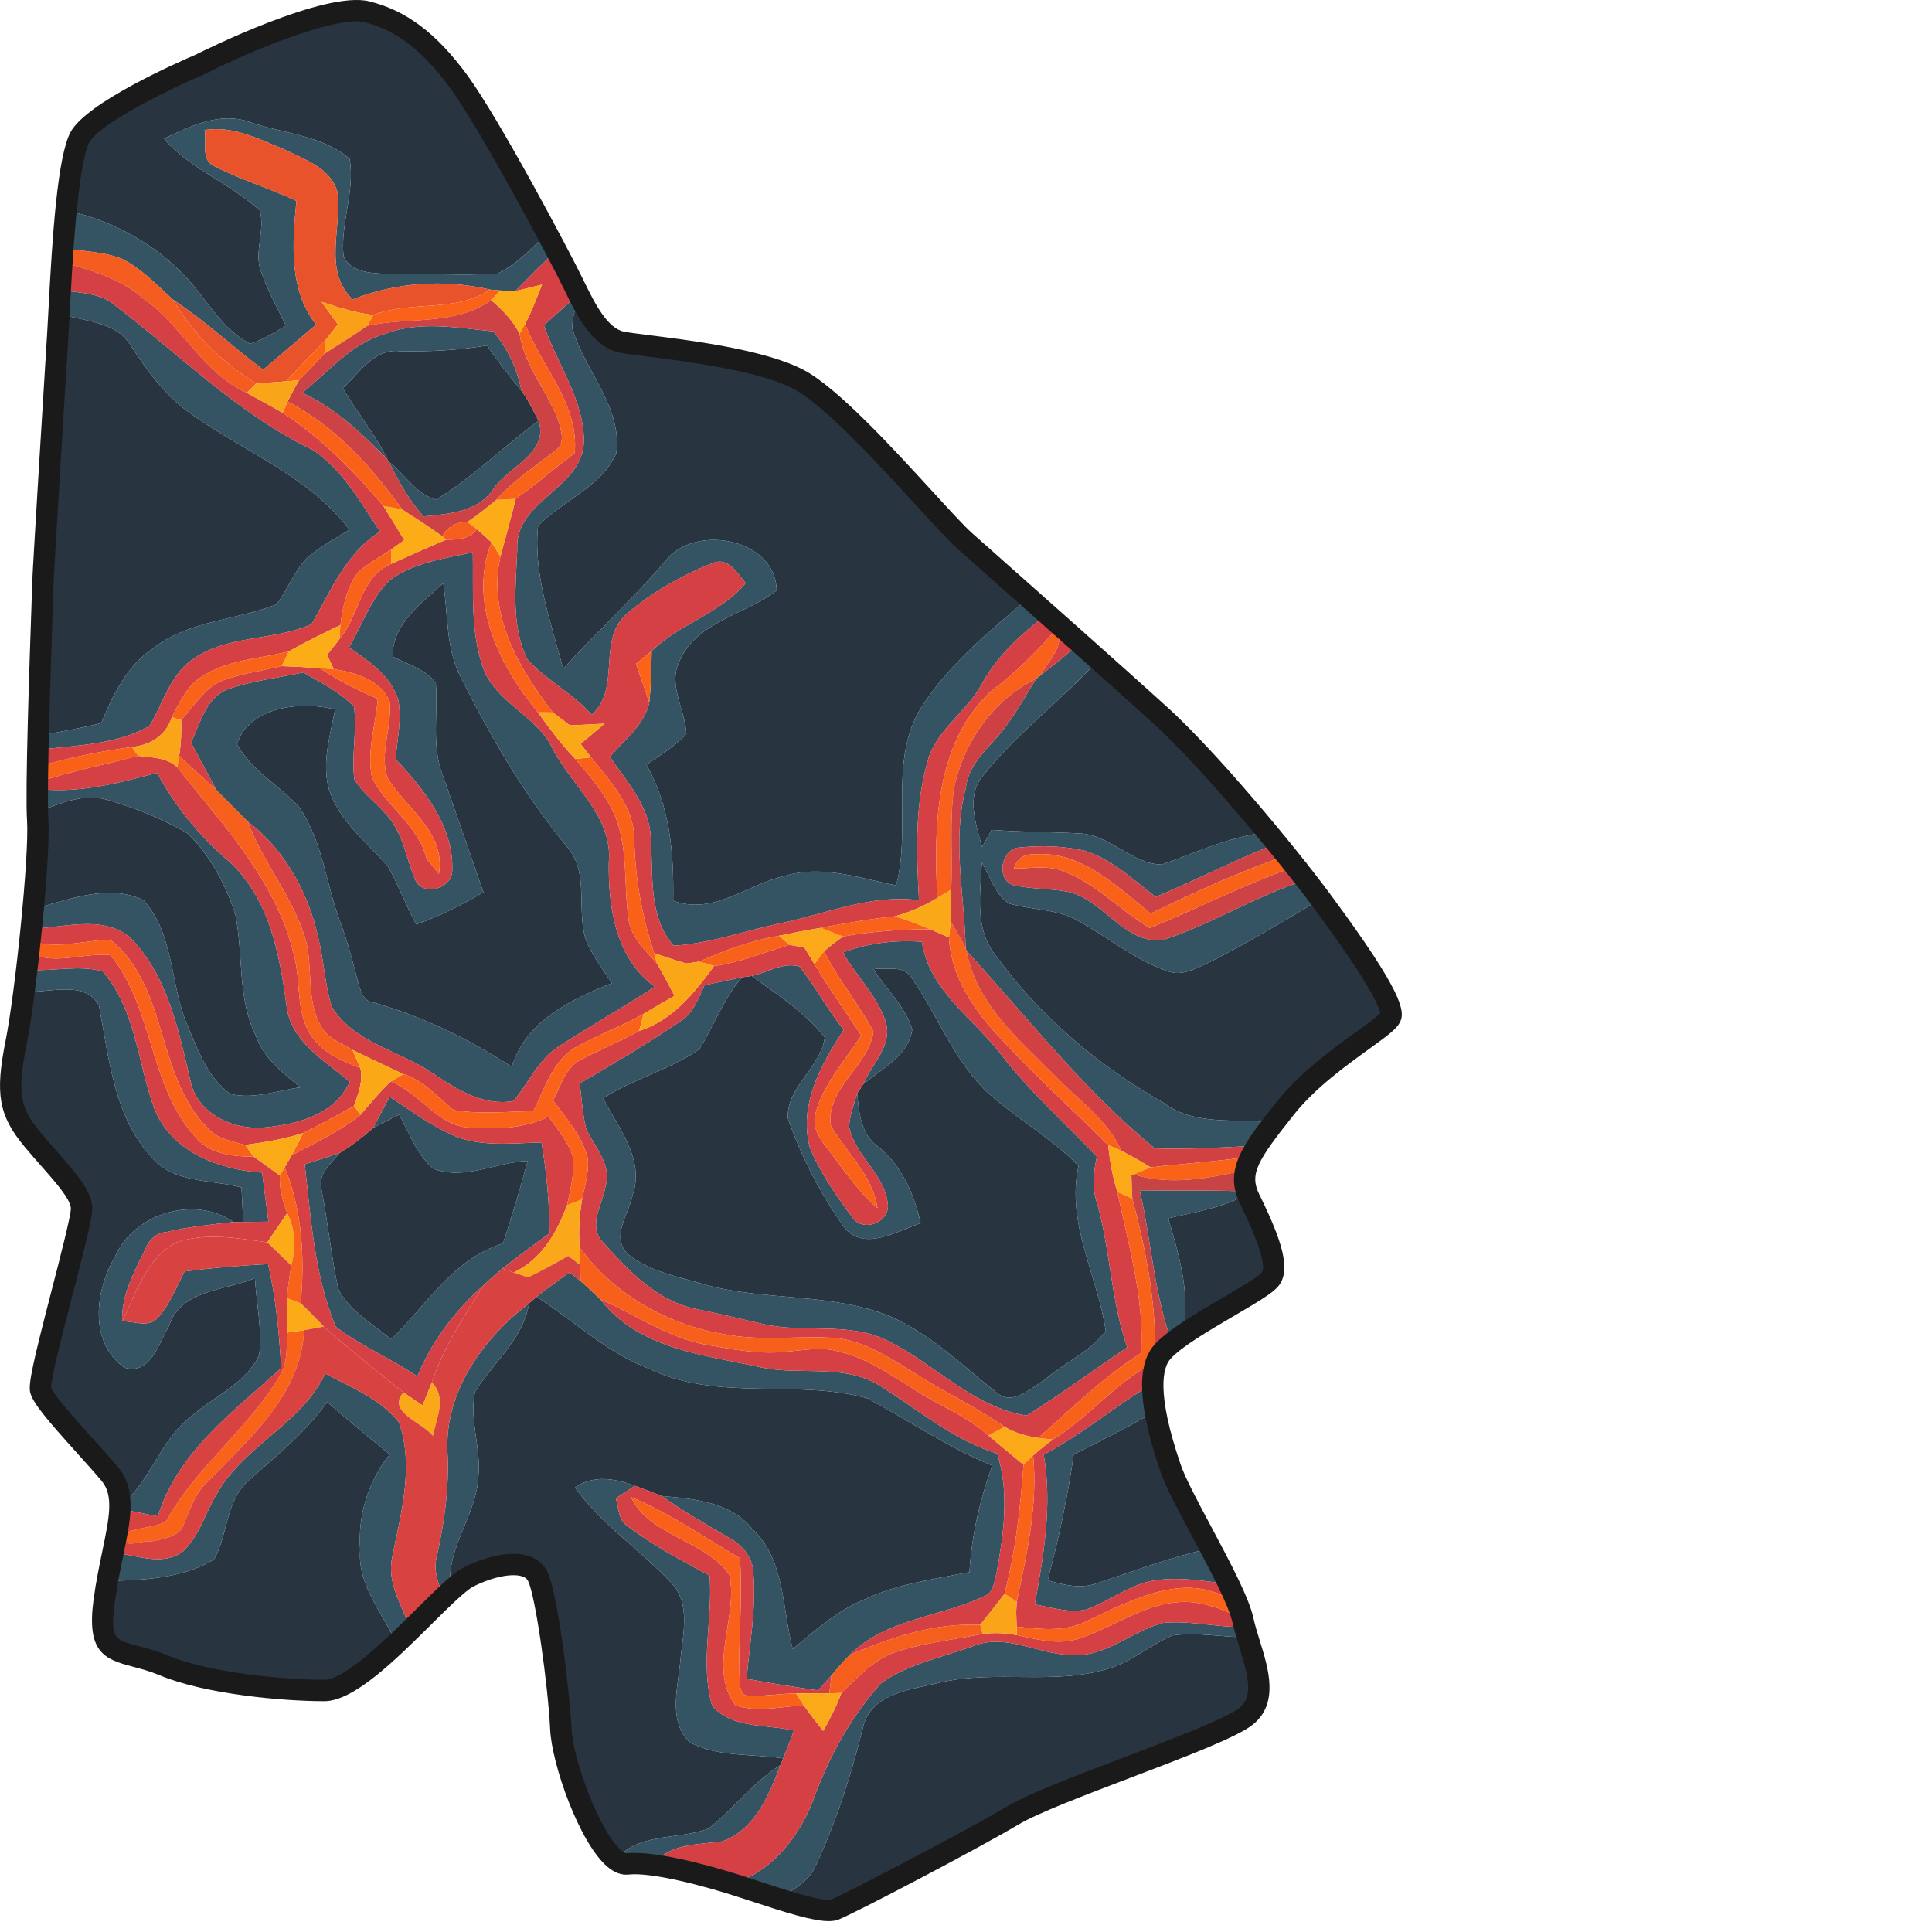
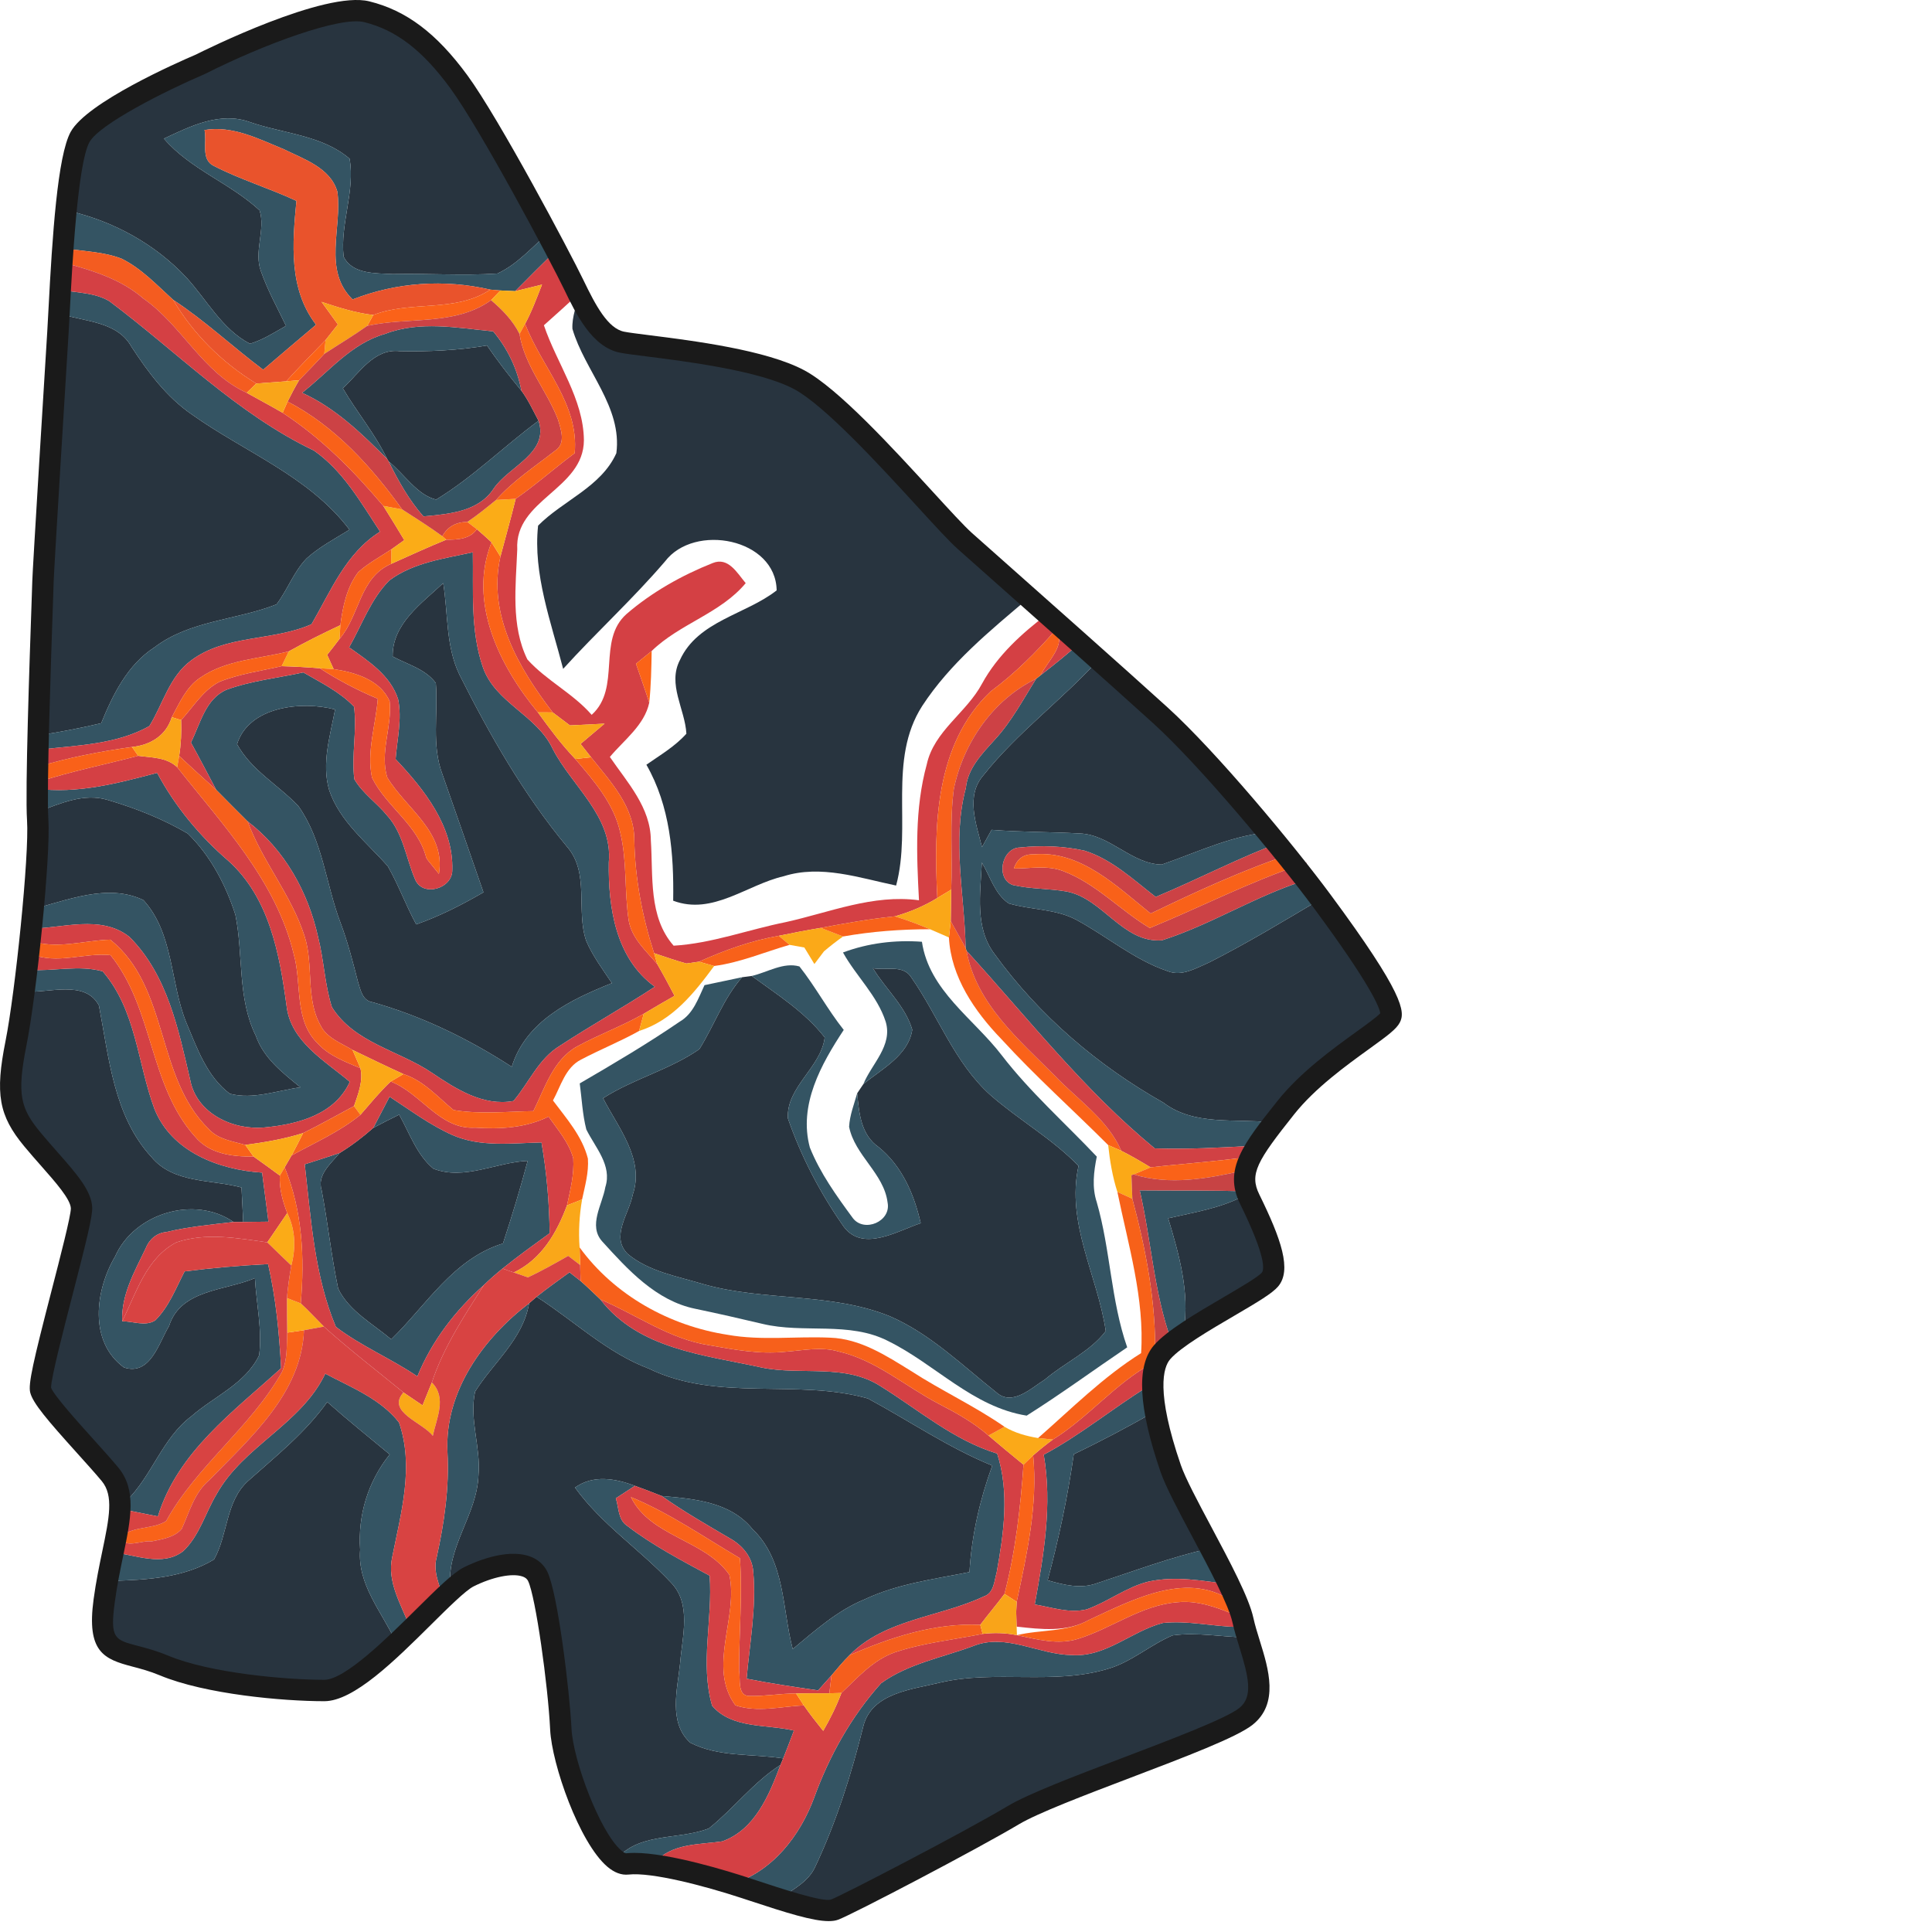
<svg xmlns="http://www.w3.org/2000/svg" version="1.1" id="Layer_1" x="0px" y="0px" width="256" height="256" viewBox="0 0 187.574 256" style="enable-background:new 0 0 187.574 256;" xml:space="preserve" preserveAspectRatio="xMinYMin meet">
  <style type="text/css">
	.st0{fill:#28343F;}
	.st1{fill:#345463;}
	.st2{fill:#E9532C;}
	.st3{fill:#F45C20;}
	.st4{fill:#D44044;}
	.st5{fill:#FA6219;}
	.st6{fill:#FBAC17;}
	.st7{fill:#FA9F18;}
	.st8{fill:#CC4245;}
	.st9{fill:#F96219;}
	.st10{fill:#FB6317;}
	.st11{fill:#F96119;}
	.st12{fill:#F9A519;}
	.st13{fill:#F55E1D;}
	.st14{fill:#FBA918;}
	.st15{fill:#F8601B;}
	.st16{fill:#FA6318;}
	.st17{fill:#CD4145;}
	.st18{fill:#F7601B;}
	.st19{fill:#FAA718;}
	.st20{fill:#FAA418;}
	.st21{fill:#F65F1C;}
	.st22{fill:#FAA818;}
	.st23{fill:#F9611A;}
	.st24{fill:#E8522D;}
	.st25{fill:#F8621A;}
	.st26{fill:#F8611A;}
	.st27{fill:#FBA617;}
	.st28{fill:#D14144;}
	.st29{fill:#FBA817;}
	.st30{fill:#FBAB17;}
	.st31{fill:#F7631C;}
	.st32{fill:#FBAA17;}
	.st33{fill:#FBA917;}
	.st34{fill:#FA6218;}
	.st35{fill:#F9621A;}
	.st36{fill:#C74344;}
	.st37{fill:#F76119;}
	.st38{fill:#FAA719;}
	.st39{fill:#D84342;}
	.st40{fill:#F96319;}
	.st41{fill:#F9A419;}
	.st42{fill:#FAA919;}
	.st43{fill:#1A1A1A;}
</style>
  <g>
    <path class="st0" d="M39.01,3.359c3.04-1.18,6.39-2.81,9.68-1.58c3.8,1.45,7.8,3.17,10.34,6.5c5.43,6.95,9.45,14.85,13.68,22.56   c-2.2,1.88-4.14,4.19-6.81,5.41c-4.61,0.3-9.24-0.04-13.86,0.07c-2.24-0.13-5.33,0.06-6.51-2.31c-0.48-4.34,1.54-8.65,0.8-12.97   c-3.62-3.13-8.8-3.33-13.18-4.85c-3.96-1.45-7.9,0.52-11.43,2.18c3.51,4.09,8.8,5.9,12.68,9.51c0.81,2.53-0.78,5.42,0.16,8.02   c0.88,2.53,2.18,4.87,3.34,7.28c-1.55,0.87-3.06,1.86-4.78,2.37c-3.75-1.95-5.73-5.87-8.51-8.87c-4.07-4.31-9.44-7.28-15.19-8.66   c1.16-3.93-0.65-9.41,3.47-11.88C20.95,10.659,30.14,7.259,39.01,3.359z" />
    <path class="st0" d="M76.76,38.859c1.3,1.96,2.39,4.1,4,5.84c8.09,2.19,17.01,1.26,24.62,5.23c8.66,4.81,13.77,13.63,20.95,20.14   c3.3,3.08,7.01,5.72,9.97,9.17c-5.11,4.32-10.41,8.65-14.1,14.3c-4.59,7.14-1.36,15.99-3.46,23.8c-4.87-1.01-9.95-2.8-14.91-1.23   c-4.88,1.13-9.4,5.21-14.63,3.24c0.1-6.21-0.4-12.52-3.55-18.02c1.83-1.28,3.8-2.43,5.3-4.11c-0.18-3.27-2.54-6.55-0.85-9.77   c2.37-5.18,8.72-6.01,12.81-9.22c-0.1-6.88-10.9-8.96-14.79-3.84c-4.26,4.98-9.1,9.39-13.5,14.24c-1.59-6.17-4.01-12.57-3.32-18.98   c3.3-3.34,8.35-5.11,10.37-9.6c0.8-6.14-4.19-10.9-5.82-16.47C75.76,41.959,76.44,40.409,76.76,38.859z" />
    <path class="st0" d="M8.08,41.619c3.24,1.01,7.49,0.99,9.34,4.33c2.2,3.37,4.65,6.66,8,8.97c7.01,4.99,15.55,8.2,20.89,15.27   c-1.94,1.2-3.98,2.27-5.68,3.8c-1.71,1.76-2.52,4.16-3.99,6.09c-5.29,2.1-11.44,2.11-16.14,5.67c-3.59,2.32-5.53,6.25-7.09,10.08   c-2.72,0.65-5.47,1.17-8.23,1.6c-0.08-10.05,1.07-20.06,0.89-30.12C7.09,58.769,6.82,50.129,8.08,41.619z" />
    <path class="st0" d="M52.95,46.529c3.87,0.08,7.75-0.1,11.58-0.75c1.42,2.07,2.96,4.06,4.56,5.99c0.91,1.23,1.55,2.64,2.27,3.98   c-4.59,3.39-8.69,7.48-13.57,10.45c-2.53-0.6-4.25-3.43-6.3-5.06c-0.04-0.08-0.14-0.24-0.19-0.32c-1.6-3.34-4.01-6.18-5.87-9.37   C47.6,49.449,49.56,46.149,52.95,46.529z" />
    <path class="st0" d="M52.03,86.989c-0.07-4.33,3.85-7.05,6.7-9.72c0.65,4.04,0.33,8.34,2.14,12.11   c4.02,8.02,8.51,15.88,14.26,22.81c3.04,3.48,1.16,8.44,2.55,12.49c0.86,2.01,2.19,3.78,3.4,5.59   c-5.46,2.19-11.38,4.99-13.27,11.09c-5.7-3.7-11.9-6.72-18.45-8.56c-1.37-0.2-1.61-1.72-1.95-2.79c-0.67-2.62-1.35-5.25-2.31-7.79   c-1.93-5.1-2.33-10.86-5.57-15.42c-2.64-2.78-6.23-4.73-8.12-8.19c1.56-5.02,8.56-5.76,12.99-4.6c-0.65,3.49-1.82,7.16-0.78,10.69   c1.39,4.15,4.98,6.91,7.77,10.09c1.42,2.48,2.39,5.18,3.76,7.7c3.12-1.1,6.06-2.6,8.91-4.25c-1.81-5.2-3.59-10.4-5.42-15.59   c-1.49-3.9-0.57-8.09-0.89-12.13C56.4,88.659,53.98,88.039,52.03,86.989z" />
    <path class="st0" d="M145.53,87.459c8.39,6.97,16.05,14.8,23.49,22.76c-5.34,0.24-10.14,2.63-15.08,4.34   c-4.02-0.07-6.84-3.97-10.87-4.12c-3.89-0.22-7.79-0.17-11.68-0.48c-0.32,0.57-0.96,1.72-1.27,2.29c-0.77-3.1-2.21-6.8,0.21-9.55   C134.81,97.069,140.69,92.769,145.53,87.459z" />
    <path class="st0" d="M5.12,107.519c2.88-1.05,5.97-2.46,9.09-1.54c3.69,1.08,7.34,2.52,10.67,4.47c2.99,2.91,5.04,6.8,6.31,10.76   c1.08,5.31,0.24,11.03,2.71,16.04c1.03,2.97,3.57,4.92,5.91,6.83c-3.07,0.41-6.27,1.66-9.35,0.85c-3.04-2.25-4.36-6.08-5.78-9.44   c-2.14-5.3-1.66-11.83-5.68-16.22c-4.75-2.28-10.14,0.06-14.9,1.25C4.24,116.169,4.8,111.859,5.12,107.519z" />
    <path class="st0" d="M130.1,114.289c1.1,1.83,1.72,4.18,3.56,5.42c2.92,0.87,6.13,0.7,8.88,2.13c4.1,2.2,7.72,5.33,12.17,6.84   c1.9,0.76,3.79-0.41,5.49-1.14c5.12-2.59,10.02-5.57,14.95-8.49c3.51,4.98,6.37,10.37,9.35,15.67c-3.12,2.25-6.8,3.88-9.2,7   c-2.01,2.52-4.16,4.92-6.61,7.01l-0.32-0.01c-4.77-0.53-10.14,0.49-14.21-2.61c-8.71-4.92-16.47-11.55-22.35-19.66   C129.13,122.959,129.91,118.369,130.1,114.289z" />
    <path class="st0" d="M115.67,128.289c1.67,0.34,4.03-0.53,5.09,1.24c3.58,5.12,5.72,11.31,10.47,15.57   c3.76,3.3,8.18,5.77,11.68,9.39c-1.67,7.6,2.53,14.57,3.61,21.88c-2.01,2.69-5.47,4.21-8.06,6.42c-1.83,1.14-4.33,3.61-6.45,1.7   c-4.51-3.57-8.72-7.73-14.06-10.06c-7.9-3.22-16.71-1.96-24.82-4.29c-3.4-1.03-7.16-1.65-9.95-3.98c-2.32-2.29,0.18-5.32,0.66-7.86   c1.6-4.69-1.92-8.86-3.93-12.78c4.04-2.59,8.84-3.77,12.76-6.5c1.96-3.13,3.19-6.72,5.66-9.53c0.32-0.04,0.96-0.13,1.28-0.17   c3.39,2.48,7.06,4.79,9.67,8.15c-0.49,3.99-5.11,6.55-4.88,10.72c1.76,5.09,4.32,9.98,7.42,14.38c2.56,3.37,7.08,0.53,10.18-0.49   c-0.87-3.82-2.46-7.55-5.57-10.08c-2.37-1.63-2.6-4.53-2.85-7.13c0.2-0.31,0.61-0.91,0.82-1.22c2.44-2.01,5.95-3.79,6.48-7.2   C119.98,133.329,117.33,131.039,115.67,128.289z" />
    <path class="st0" d="M3.21,131.389c3.17,0.26,8.07-1.63,9.9,1.85c1.33,6.91,1.95,14.65,6.97,20.09c2.92,3.51,7.89,2.93,11.92,4.02   c0.07,1.52,0.15,3.04,0.23,4.57c-0.32,0-0.96,0-1.29,0c-5.18-3.57-13.15-1.16-15.69,4.57c-2.63,4.46-3.52,11.29,1.18,14.71   c3.5,1.12,4.6-3.23,5.97-5.5c1.55-4.87,7.41-4.65,11.38-6.34c0.19,3.4,0.98,6.82,0.56,10.22c-1.81,3.78-5.97,5.44-8.98,8.08   c-3.89,2.93-5.21,7.92-8.65,11.25c-2.04-5.81-6.91-10-11.43-13.92c1.2-9.2,4.58-17.98,5.41-27.23c-3.87-2.62-5.81-6.99-8.48-10.66   c-0.81-0.96-0.95-2.22-0.72-3.41C2.02,139.579,2.74,135.509,3.21,131.389z" />
    <path class="st0" d="M49.46,149.449c1.13-0.61,2.28-1.18,3.43-1.75c1.38,2.44,2.32,5.32,4.54,7.16c4.09,1.58,8.33-0.86,12.49-1.04   c-0.98,3.68-2.08,7.32-3.27,10.94c-6.61,2.06-10.13,8.16-14.81,12.71c-2.45-2.07-5.59-3.74-7.03-6.72   c-0.91-4.31-1.36-8.71-2.19-13.03c-0.65-2.05,1.24-3.54,2.38-4.94C46.59,151.809,48.07,150.679,49.46,149.449z" />
    <path class="st0" d="M154.79,161.429c3.4-0.79,6.94-1.32,10.06-2.99c1.95,3.38,2.99,7.15,4.05,10.87   c-3.8,2.67-7.64,5.38-12.04,6.97C157.65,171.209,156.24,166.239,154.79,161.429z" />
    <path class="st0" d="M70.11,172.689c0.24-0.22,0.74-0.65,0.99-0.86c4.97,3.18,9.29,7.42,14.9,9.53c9.07,4.43,19.57,1.29,29,3.95   c5.49,2.96,10.67,6.52,16.48,8.89c-1.65,4.54-2.74,9.28-3.02,14.11c-4.69,0.94-9.52,1.55-13.89,3.61   c-3.62,1.48-6.56,4.13-9.53,6.59c-1.42-5.38-0.97-11.73-5.32-15.88c-2.91-3.63-7.77-4.03-12.04-4.4c-1.18-0.47-2.36-0.93-3.55-1.35   c-2.6-0.97-5.5-1.5-7.94,0.23c3.51,4.87,8.58,8.19,12.64,12.51c2.87,2.86,1.56,7.21,1.29,10.76c-0.35,3.43-1.59,7.85,1.33,10.53   c3.77,1.95,8.23,1.45,12.33,2.09l-0.36,0.86c-3.6,2.31-6.19,5.78-9.5,8.42c-4.23,1.64-9.8,0.37-12.68,4.69   c-4.09-4.48-5.16-10.61-6.62-16.27c-1.98-7.67-1.19-15.76-3.63-23.34c-4.1-1.03-7.74,1.35-11.32,2.94   c-0.51-5.35,3.55-9.6,3.73-14.83c0.33-3.71-1.25-7.4-0.45-11.07C65.39,180.509,69.3,177.469,70.11,172.689z" />
    <path class="st0" d="M32.89,196.219c3.68-3.28,7.58-6.38,10.47-10.45c2.69,2.39,5.51,4.65,8.28,6.95   c-2.87,3.57-4.24,8.05-3.92,12.63c-0.37,4.58,2.83,8.19,4.67,12.08c-2.9,2.53-5.69,5.58-9.44,6.8c-7.53,0.51-14.61-2.77-21.91-4.1   c-2.1-0.5-4.38-0.53-6.33-1.51c-1.36-2.81-0.86-6.31,0.28-9.15c4.55-0.13,9.37-0.42,13.37-2.83   C30.23,203.329,29.88,198.919,32.89,196.219z" />
    <path class="st0" d="M142.28,192.689c3.6-1.72,7.12-3.59,10.59-5.56c1.54,6.39,5.41,11.83,7.4,18.05c-5.09,1.14-9.96,2.98-14.9,4.6   c-2.16,0.81-4.43,0.23-6.55-0.38C140.29,203.899,141.48,198.329,142.28,192.689z" />
    <path class="st0" d="M155.37,216.699c3.26-0.45,6.58,0.22,9.86,0.27l0.42,0.02c0.45,2.98,1.3,5.95,1.11,8.98   c-1.18,1.3-2.8,2.02-4.33,2.8c-15.55,7.52-32.74,11.77-46.86,22.1c-3.4,3.04-8.26,3.03-11.94,0.49c1.65-1.1,3.55-2.13,4.4-4.02   c2.8-5.94,4.78-12.23,6.36-18.59c1.12-4.47,6.51-4.89,10.23-5.81c7.32-1.7,15.01,0.38,22.25-1.83   C149.97,220.189,152.42,217.939,155.37,216.699z" />
    <path class="st1" d="M21.72,18.369c3.53-1.66,7.47-3.63,11.43-2.18c4.38,1.52,9.56,1.72,13.18,4.85c0.74,4.32-1.28,8.63-0.8,12.97   c1.18,2.37,4.27,2.18,6.51,2.31c4.62-0.11,9.25,0.23,13.86-0.07c2.67-1.22,4.61-3.53,6.81-5.41c0.26,0.57,0.79,1.7,1.05,2.27   c-1.85,1.8-3.67,3.63-5.49,5.47c-0.49-0.02-1.47-0.07-1.96-0.09c-0.34-0.03-1-0.08-1.34-0.11c-6.08-1.41-12.44-0.98-18.25,1.3   c-3.99-3.89-1.35-9.52-2.02-14.29c-0.92-3.15-4.41-4.29-7.06-5.6c-3.35-1.37-6.8-3.18-10.54-2.56c0.36,1.52-0.54,3.9,1.22,4.75   c3.53,1.82,7.36,2.96,10.96,4.64c-0.54,5.59-1.05,11.68,2.6,16.41c-2.34,1.98-4.68,3.96-7.01,5.96c-4.03-3.02-7.71-6.5-11.94-9.27   c-2.15-1.95-4.18-4.14-6.81-5.44c-2.31-0.9-4.85-0.96-7.28-1.33c0.2-1.64,0.38-3.29,0.58-4.93c5.75,1.38,11.12,4.35,15.19,8.66   c2.78,3,4.76,6.92,8.51,8.87c1.72-0.51,3.23-1.5,4.78-2.37c-1.16-2.41-2.46-4.75-3.34-7.28c-0.94-2.6,0.65-5.49-0.16-8.02   C30.52,24.269,25.23,22.459,21.72,18.369z" />
    <path class="st1" d="M8.1,38.409c2.13,0.4,4.45,0.36,6.36,1.48c8.96,6.69,16.93,14.94,27.13,19.81c3.87,2.69,6.23,6.9,8.77,10.75   c-4.54,2.84-6.51,7.85-9.08,12.26c-5.07,2.27-11.36,1.34-15.98,4.82c-2.87,2.14-3.71,5.77-5.51,8.68   c-4.31,2.43-9.49,2.54-14.31,3.1c-0.08-0.47-0.22-1.41-0.3-1.88c2.76-0.43,5.51-0.95,8.23-1.6c1.56-3.83,3.5-7.76,7.09-10.08   c4.7-3.56,10.85-3.57,16.14-5.67c1.47-1.93,2.28-4.33,3.99-6.09c1.7-1.53,3.74-2.6,5.68-3.8c-5.34-7.07-13.88-10.28-20.89-15.27   c-3.35-2.31-5.8-5.6-8-8.97c-1.85-3.34-6.1-3.32-9.34-4.33C8.09,40.819,8.1,39.209,8.1,38.409z" />
-     <path class="st1" d="M72.07,43.099c1.57-1.4,3.14-2.81,4.69-4.24c-0.32,1.55-1,3.1-0.91,4.72c1.63,5.57,6.62,10.33,5.82,16.47   c-2.02,4.49-7.07,6.26-10.37,9.6c-0.69,6.41,1.73,12.81,3.32,18.98c4.4-4.85,9.24-9.26,13.5-14.24c3.89-5.12,14.69-3.04,14.79,3.84   c-4.09,3.21-10.44,4.04-12.81,9.22c-1.69,3.22,0.67,6.5,0.85,9.77c-1.5,1.68-3.47,2.83-5.3,4.11c3.15,5.5,3.65,11.81,3.55,18.02   c5.23,1.97,9.75-2.11,14.63-3.24c4.96-1.57,10.04,0.22,14.91,1.23c2.1-7.81-1.13-16.66,3.46-23.8c3.69-5.65,8.99-9.98,14.1-14.3   c0.83,0.7,1.67,1.4,2.52,2.09c-3.4,2.58-6.62,5.47-8.69,9.25c-2.05,3.86-6.37,6.27-7.33,10.71c-1.61,5.86-1.35,12-1.03,18   c-6.11-0.82-11.83,1.61-17.67,2.9c-4.95,0.99-9.77,2.82-14.84,3.12c-3.36-3.82-2.7-9.25-3.02-13.95   c-0.02-4.36-3.12-7.68-5.43-11.06c1.87-2.24,4.58-4.2,5.22-7.19c0.24-2.28,0.28-4.57,0.32-6.85c3.73-3.63,9.1-4.96,12.46-8.99   c-1.11-1.3-2.29-3.52-4.38-2.66c-4.1,1.63-8.06,3.86-11.41,6.75c-3.96,3.51-0.66,9.79-4.62,13.36c-2.49-2.86-6.01-4.55-8.52-7.34   c-2.21-4.49-1.53-9.76-1.34-14.59c-0.37-6.6,8.8-7.94,8.83-14.45C77.32,52.849,73.78,48.179,72.07,43.099z" />
    <path class="st1" d="M51.01,44.249c4.61-1.78,9.59-0.8,14.34-0.34c1.9,2.26,3.19,4.96,3.74,7.86c-1.6-1.93-3.14-3.92-4.56-5.99   c-3.83,0.65-7.71,0.83-11.58,0.75c-3.39-0.38-5.35,2.92-7.52,4.92c1.86,3.19,4.27,6.03,5.87,9.37c-3.38-3.38-6.85-6.76-11.27-8.77   C43.56,49.289,46.53,45.509,51.01,44.249z" />
    <path class="st1" d="M57.79,66.199c4.88-2.97,8.98-7.06,13.57-10.45c1.43,4.3-3.97,6.05-5.96,9.01c-2.02,3.08-5.96,3.35-9.29,3.67   c-1.92-2.16-3.33-4.72-4.62-7.29C53.54,62.769,55.26,65.599,57.79,66.199z" />
    <path class="st1" d="M51.59,76.909c3.19-2.38,7.28-2.89,11.06-3.73c0.09,5.07-0.35,10.34,1.33,15.22c1.63,4.73,7.14,6.35,9.24,10.8   c2.54,4.98,8.01,8.96,7.45,15.08c-0.09,5.96,0.91,12.73,6.1,16.47c-4.13,2.71-8.45,5.11-12.58,7.82c-2.83,1.71-4.09,4.89-6.16,7.32   c-4.02,0.73-7.63-1.61-10.8-3.74c-4.36-2.96-10.28-3.95-13.25-8.7c-0.96-3.01-1.05-6.22-1.83-9.28c-1.31-5.95-4.44-11.6-9.34-15.33   c-1.39-1.39-2.79-2.78-4.16-4.18c-1.11-2.09-2.2-4.2-3.35-6.27c1.24-2.47,1.92-5.8,4.73-7c3.27-1.19,6.77-1.55,10.16-2.29   c2.33,1.36,4.83,2.56,6.72,4.54c0.42,3.19-0.36,6.41,0.04,9.61c1.09,1.88,2.98,3.13,4.34,4.81c2.13,2.34,2.49,5.6,3.69,8.41   c0.96,2.47,4.98,1.31,4.95-1.17c0.18-5.81-3.73-10.7-7.51-14.71c0.2-2.63,0.87-5.32,0.33-7.95c-1.02-3.16-3.93-5.04-6.49-6.86   C47.97,82.789,49.13,79.379,51.59,76.909 M52.03,86.989c1.95,1.05,4.37,1.67,5.72,3.53c0.32,4.04-0.6,8.23,0.89,12.13   c1.83,5.19,3.61,10.39,5.42,15.59c-2.85,1.65-5.79,3.15-8.91,4.25c-1.37-2.52-2.34-5.22-3.76-7.7c-2.79-3.18-6.38-5.94-7.77-10.09   c-1.04-3.53,0.13-7.2,0.78-10.69c-4.43-1.16-11.43-0.42-12.99,4.6c1.89,3.46,5.48,5.41,8.12,8.19c3.24,4.56,3.64,10.32,5.57,15.42   c0.96,2.54,1.64,5.17,2.31,7.79c0.34,1.07,0.58,2.59,1.95,2.79c6.55,1.84,12.75,4.86,18.45,8.56c1.89-6.1,7.81-8.9,13.27-11.09   c-1.21-1.81-2.54-3.58-3.4-5.59c-1.39-4.05,0.49-9.01-2.55-12.49c-5.75-6.93-10.24-14.79-14.26-22.81   c-1.81-3.77-1.49-8.07-2.14-12.11C55.88,79.939,51.96,82.659,52.03,86.989z" />
    <path class="st1" d="M143.1,85.189c0.8,0.76,1.62,1.51,2.43,2.27c-4.84,5.31-10.72,9.61-15.2,15.24c-2.42,2.75-0.98,6.45-0.21,9.55   c0.31-0.57,0.95-1.72,1.27-2.29c3.89,0.31,7.79,0.26,11.68,0.48c4.03,0.15,6.85,4.05,10.87,4.12c4.94-1.71,9.74-4.1,15.08-4.34   l0.96,1.27c-5.75,2.13-11.19,5-16.84,7.36c-2.97-2.28-5.79-4.98-9.43-6.13c-2.8-0.62-5.72-0.72-8.56-0.42   c-2.43,0.04-3.27,4.14-0.95,4.97c2.34,0.55,4.76,0.45,7.12,0.86c4.82,0.91,7.43,6.84,12.64,6.47c6.59-2.1,12.5-5.95,19.14-7.99   l0.74-0.28c0.43,0.9,0.87,1.81,1.31,2.72c-4.93,2.92-9.83,5.9-14.95,8.49c-1.7,0.73-3.59,1.9-5.49,1.14   c-4.45-1.51-8.07-4.64-12.17-6.84c-2.75-1.43-5.96-1.26-8.88-2.13c-1.84-1.24-2.46-3.59-3.56-5.42c-0.19,4.08-0.97,8.67,1.71,12.16   c5.88,8.11,13.64,14.74,22.35,19.66c4.07,3.1,9.44,2.08,14.21,2.61c-0.62,1.02-1.24,2.05-1.84,3.08l-0.56,0.03   c-4.32,0.24-8.64,0.48-12.96,0.34c-9.33-7.66-16.83-17.29-24.94-26.19l-0.12-0.36c-0.13-7.07-1.84-14.22,0.03-21.2   c0.26-2.63,2.14-4.53,3.82-6.39c2.23-2.41,3.76-5.33,5.5-8.09c0.15-0.12,0.45-0.36,0.6-0.48   C139.68,88.089,141.42,86.679,143.1,85.189z" />
    <path class="st1" d="M4.77,104.499c5.46,0.72,10.81-0.71,16.05-2.09c2.39,4.47,5.63,8.37,9.46,11.68   c5.41,4.87,6.77,12.34,7.69,19.2c0.54,4.74,5.08,7.26,8.38,10.06c-1.98,4.35-6.91,5.63-11.27,6.04c-4.16,0.41-9.01-1.82-9.87-6.26   c-1.56-6.69-3-13.92-8.05-18.98c-3.81-3.02-8.93-1.11-13.31-1.09c0.06-0.64,0.19-1.91,0.25-2.54c4.76-1.19,10.15-3.53,14.9-1.25   c4.02,4.39,3.54,10.92,5.68,16.22c1.42,3.36,2.74,7.19,5.78,9.44c3.08,0.81,6.28-0.44,9.35-0.85c-2.34-1.91-4.88-3.86-5.91-6.83   c-2.47-5.01-1.63-10.73-2.71-16.04c-1.27-3.96-3.32-7.85-6.31-10.76c-3.33-1.95-6.98-3.39-10.67-4.47   c-3.12-0.92-6.21,0.49-9.09,1.54C5.03,106.769,4.85,105.259,4.77,104.499z" />
    <path class="st1" d="M111.7,126.209c3.34-1.25,6.9-1.68,10.46-1.42c0.95,6.46,6.84,10.17,10.56,15.02   c3.76,4.89,8.39,8.98,12.61,13.45c-0.4,1.99-0.66,4.05-0.01,6.02c1.83,6.32,1.86,13.01,4.04,19.25c-4.45,3.01-8.78,6.19-13.32,9.05   c-7.15-1.14-12.11-6.81-18.35-9.88c-5.19-2.66-11.18-0.96-16.66-2.28c-2.96-0.7-5.93-1.38-8.91-2c-5.18-1.06-8.93-5.18-12.33-8.93   c-1.88-2.11,0.03-4.88,0.42-7.19c0.93-2.88-1.35-5.26-2.52-7.64c-0.51-2-0.6-4.07-0.87-6.1c4.48-2.61,8.96-5.25,13.24-8.18   c1.8-1.04,2.46-3.07,3.29-4.84c1.66-0.35,3.32-0.69,4.98-1.05c-2.47,2.81-3.7,6.4-5.66,9.53c-3.92,2.73-8.72,3.91-12.76,6.5   c2.01,3.92,5.53,8.09,3.93,12.78c-0.48,2.54-2.98,5.57-0.66,7.86c2.79,2.33,6.55,2.95,9.95,3.98c8.11,2.33,16.92,1.07,24.82,4.29   c5.34,2.33,9.55,6.49,14.06,10.06c2.12,1.91,4.62-0.56,6.45-1.7c2.59-2.21,6.05-3.73,8.06-6.42c-1.08-7.31-5.28-14.28-3.61-21.88   c-3.5-3.62-7.92-6.09-11.68-9.39c-4.75-4.26-6.89-10.45-10.47-15.57c-1.06-1.77-3.42-0.9-5.09-1.24c1.66,2.75,4.31,5.04,5.21,8.16   c-0.53,3.41-4.04,5.19-6.48,7.2c1.1-2.69,3.91-5.09,2.96-8.26C116.25,131.919,113.44,129.349,111.7,126.209z" />
    <path class="st1" d="M3.27,128.529l0.53-0.01c3.24,0.21,6.68-0.69,9.8,0.19c4.44,5.12,4.61,12.15,6.86,18.22   c2.27,5.71,8.57,8.08,14.27,8.45c0.28,2.17,0.56,4.33,0.84,6.5c-0.84,0.01-2.51,0.03-3.34,0.04c-0.08-1.53-0.16-3.05-0.23-4.57   c-4.03-1.09-9-0.51-11.92-4.02c-5.02-5.44-5.64-13.18-6.97-20.09c-1.83-3.48-6.73-1.59-9.9-1.85   C3.22,130.679,3.26,129.249,3.27,128.529z" />
    <path class="st1" d="M99.61,129.319c2.06-0.47,4.2-1.87,6.32-1.26c2.12,2.68,3.74,5.73,5.87,8.41c-3,4.55-6.01,9.94-4.49,15.58   c1.36,3.4,3.54,6.42,5.7,9.36c1.5,1.96,5.1,0.45,4.6-2.07c-0.48-3.85-4.34-6.23-5.1-10.03c0.08-1.54,0.66-2.98,1.07-4.44   c0.25,2.6,0.48,5.5,2.85,7.13c3.11,2.53,4.7,6.26,5.57,10.08c-3.1,1.02-7.62,3.86-10.18,0.49c-3.1-4.4-5.66-9.29-7.42-14.38   c-0.23-4.17,4.39-6.73,4.88-10.72C106.67,134.109,103,131.799,99.61,129.319z" />
    <path class="st1" d="M49.46,149.449c0.73-1.37,1.44-2.76,2.16-4.13c2.73,1.78,5.37,3.77,8.37,5.1c3.7,1.61,7.84,1.05,11.76,0.96   c0.68,3.97,1.04,7.99,1.08,12.03c-2.1,1.53-4.22,3.05-6.24,4.68c-0.85,0.69-1.68,1.41-2.47,2.18c-3.77,3.35-6.91,7.42-8.82,12.11   c-3.49-2.37-7.46-4.01-10.8-6.57c-2.84-6.79-3.29-14.29-4.12-21.53c1.54-0.5,3.09-0.98,4.62-1.5c-1.14,1.4-3.03,2.89-2.38,4.94   c0.83,4.32,1.28,8.72,2.19,13.03c1.44,2.98,4.58,4.65,7.03,6.72c4.68-4.55,8.2-10.65,14.81-12.71c1.19-3.62,2.29-7.26,3.27-10.94   c-4.16,0.18-8.4,2.62-12.49,1.04c-2.22-1.84-3.16-4.72-4.54-7.16C51.74,148.269,50.59,148.839,49.46,149.449z" />
    <path class="st1" d="M151.02,157.729c4.78,0.05,9.57-0.04,14.36,0.15l-0.53,0.56c-3.12,1.67-6.66,2.2-10.06,2.99   c1.45,4.81,2.86,9.78,2.07,14.85c-0.41,0.35-1.24,1.03-1.66,1.37C152.89,171.219,152.55,164.349,151.02,157.729z" />
    <path class="st1" d="M15.25,166.489c2.54-5.73,10.51-8.14,15.69-4.57c-2.98,0.35-5.98,0.63-8.9,1.33c-1.3,0.12-2.29,0.99-2.75,2.19   c-1.46,3.04-3.24,6.14-3.1,9.64c1.43-0.02,3.09,0.73,4.39-0.13c1.81-1.8,2.73-4.25,3.88-6.48c3.67-0.47,7.36-0.78,11.06-0.97   c1.04,4.52,1.48,9.16,1.73,13.79c-6.31,5.76-13.7,11.08-16.33,19.64c-1.73-0.35-3.45-0.69-5.18-1.03c0.24-0.24,0.73-0.74,0.97-0.99   c3.44-3.33,4.76-8.32,8.65-11.25c3.01-2.64,7.17-4.3,8.98-8.08c0.42-3.4-0.37-6.82-0.56-10.22c-3.97,1.69-9.83,1.47-11.38,6.34   c-1.37,2.27-2.47,6.62-5.97,5.5C11.73,177.779,12.62,170.949,15.25,166.489z" />
    <path class="st1" d="M75.46,168.589c0.37,0.29,1.11,0.87,1.48,1.16c0.89,0.77,1.74,1.61,2.61,2.43c5.11,6.64,13.82,7.36,21.39,9.03   c5.2,1.07,11.01-0.56,15.72,2.46c5.06,3.14,9.67,7.16,15.47,8.94c1.65,5.12,0.87,10.58-0.07,15.76c-0.33,1.14-0.35,2.73-1.71,3.17   c-5.83,2.75-13.08,2.98-17.78,7.78c-0.85,0.84-1.62,1.76-2.39,2.68c-0.44,0.5-1.33,1.49-1.78,1.99c-3.16-0.46-6.33-0.93-9.47-1.55   c0.41-4.71,1.31-9.43,0.88-14.17c-0.11-1.96-1.47-3.54-3.13-4.45c-3.05-1.79-6.12-3.55-9-5.59c4.27,0.37,9.13,0.77,12.04,4.4   c4.35,4.15,3.9,10.5,5.32,15.88c2.97-2.46,5.91-5.11,9.53-6.59c4.37-2.06,9.2-2.67,13.89-3.61c0.28-4.83,1.37-9.57,3.02-14.11   c-5.81-2.37-10.99-5.93-16.48-8.89c-9.43-2.66-19.93,0.48-29-3.95c-5.61-2.11-9.93-6.35-14.9-9.53   C72.51,170.699,73.99,169.659,75.46,168.589z" />
    <path class="st1" d="M59.29,192.409c-0.39-8,4.72-15.06,10.82-19.72c-0.81,4.78-4.72,7.82-7.16,11.71   c-0.8,3.67,0.78,7.36,0.45,11.07c-0.18,5.23-4.24,9.48-3.73,14.83c-0.22,0.4-0.66,1.21-0.88,1.62c-0.51-1.81-1.46-3.65-0.93-5.56   C58.87,201.769,59.55,197.109,59.29,192.409z" />
    <path class="st1" d="M28.7,197.989c3.57-6.41,11.21-9.27,14.4-15.97c3.42,1.81,7.33,3.34,9.77,6.47c2.03,5.83,0.26,12.02-0.9,17.83   c-0.73,3.28,1.19,6.3,2.33,9.25c-0.64,0.61-1.28,1.23-1.91,1.86c-1.84-3.89-5.04-7.5-4.67-12.08c-0.32-4.58,1.05-9.06,3.92-12.63   c-2.77-2.3-5.59-4.56-8.28-6.95c-2.89,4.07-6.79,7.17-10.47,10.45c-3.01,2.7-2.66,7.11-4.53,10.42c-4,2.41-8.82,2.7-13.37,2.83   c0-0.94,0-2.83,0.01-3.77c3.01,0.34,6.53,1.92,9.25-0.14C26.43,203.519,27.2,200.489,28.7,197.989z" />
    <path class="st1" d="M138.3,192.759c4.84-2.59,9.09-6.12,13.75-9c0.27,1.12,0.55,2.24,0.82,3.37c-3.47,1.97-6.99,3.84-10.59,5.56   c-0.8,5.64-1.99,11.21-3.46,16.71c2.12,0.61,4.39,1.19,6.55,0.38c4.94-1.62,9.81-3.46,14.9-4.6c1.13,1.47,2.04,3.09,2.8,4.79   c-3.6-0.5-7.29-1.18-10.89-0.4c-2.94,0.73-5.36,2.67-8.18,3.68c-2.3,0.56-4.63-0.27-6.89-0.65   C138.3,206.069,139.45,199.389,138.3,192.759z" />
    <path class="st1" d="M76.19,197.109c2.44-1.73,5.34-1.2,7.94-0.23c-0.63,0.41-1.89,1.24-2.53,1.65c0.4,1.23,0.28,2.85,1.5,3.65   c3.38,2.6,7.19,4.58,10.93,6.61c0.43,5.73-1.3,11.64,0.33,17.23c2.61,3.08,7.23,2.44,10.84,3.29c-0.47,1.23-0.93,2.47-1.42,3.69   c-4.1-0.64-8.56-0.14-12.33-2.09c-2.92-2.68-1.68-7.1-1.33-10.53c0.27-3.55,1.58-7.9-1.29-10.76   C84.77,205.299,79.7,201.979,76.19,197.109z" />
    <path class="st1" d="M141.99,219.299c4.52,0.34,7.96-3.19,12.11-4.25c3.29-0.34,6.56,0.46,9.85,0.53l1.21,0.08l0.07,1.31   c-3.28-0.05-6.6-0.72-9.86-0.27c-2.95,1.24-5.4,3.49-8.5,4.41c-7.24,2.21-14.93,0.13-22.25,1.83c-3.72,0.92-9.11,1.34-10.23,5.81   c-1.58,6.36-3.56,12.65-6.36,18.59c-0.85,1.89-2.75,2.92-4.4,4.02c-2.27-0.23-4.44-1-6.59-1.72c5.33-1.66,8.98-6.39,10.85-11.46   c2-5.52,4.93-10.76,8.86-15.14c3.58-2.59,8.09-3.4,12.18-4.92C133.28,216.349,137.6,219.249,141.99,219.299z" />
    <path class="st1" d="M93.92,242.279c3.31-2.64,5.9-6.11,9.5-8.42c-1.5,3.97-3.37,8.58-7.71,10.13c-3.18,0.46-6.7,0.23-9.03,2.87   c-1.53,1.2-3.71,0.06-5.44,0.11C84.12,242.649,89.69,243.919,93.92,242.279z" />
    <path class="st2" d="M27.1,17.229c3.74-0.62,7.19,1.19,10.54,2.56c2.65,1.31,6.14,2.45,7.06,5.6c0.67,4.77-1.97,10.4,2.02,14.29   c5.81-2.28,12.17-2.71,18.25-1.3c-4.69,3.1-10.48,1.4-15.51,3.36c-2.35-0.28-4.61-0.99-6.85-1.74c0.72,0.99,1.45,1.99,2.16,2.99   c-0.54,0.69-1.09,1.38-1.63,2.07c-1.75,1.81-3.53,3.6-5.22,5.47c-1.32,0.09-2.64,0.19-3.96,0.29c-4.51-2.75-8.34-6.55-11.03-11.1   c4.23,2.77,7.91,6.25,11.94,9.27c2.33-2,4.67-3.98,7.01-5.96c-3.65-4.73-3.14-10.82-2.6-16.41c-3.6-1.68-7.43-2.82-10.96-4.64   C26.56,21.129,27.46,18.749,27.1,17.229z" />
    <path class="st3" d="M8.84,32.949c2.43,0.37,4.97,0.43,7.28,1.33c2.63,1.3,4.66,3.49,6.81,5.44c2.69,4.55,6.52,8.35,11.03,11.1   c-0.31,0.31-0.95,0.92-1.27,1.23c-5.85-2.67-8.57-8.92-13.7-12.5c-2.82-2.44-6.38-3.6-9.91-4.57   C9.02,34.469,8.9,33.459,8.84,32.949z" />
    <path class="st4" d="M68.27,38.579c1.82-1.84,3.64-3.67,5.49-5.47c1.11,1.86,2.11,3.77,3,5.75c-1.55,1.43-3.12,2.84-4.69,4.24   c1.71,5.08,5.25,9.75,5.3,15.24c-0.03,6.51-9.2,7.85-8.83,14.45c-0.19,4.83-0.87,10.1,1.34,14.59c2.51,2.79,6.03,4.48,8.52,7.34   c3.96-3.57,0.66-9.85,4.62-13.36c3.35-2.89,7.31-5.12,11.41-6.75c2.09-0.86,3.27,1.36,4.38,2.66c-3.36,4.03-8.73,5.36-12.46,8.99   c-0.69,0.56-1.39,1.12-2.08,1.69c0.59,1.71,1.2,3.42,1.76,5.16c-0.64,2.99-3.35,4.95-5.22,7.19c2.31,3.38,5.41,6.7,5.43,11.06   c0.32,4.7-0.34,10.13,3.02,13.95c5.07-0.3,9.89-2.13,14.84-3.12c5.84-1.29,11.56-3.72,17.67-2.9c-0.32-6-0.58-12.14,1.03-18   c0.96-4.44,5.28-6.85,7.33-10.71c2.07-3.78,5.29-6.67,8.69-9.25c1.64,1.03,2.99,2.42,4.28,3.86c-1.68,1.49-3.42,2.9-5.2,4.27   c0.83-1.8,3.47-4.03,2.02-6.03c-2.62,2.99-5.43,5.8-8.64,8.18c-7.41,6.99-7.56,17.92-7.08,27.38c-1.75,1.07-3.65,1.87-5.62,2.43   c-3.3,0.33-6.57,0.92-9.82,1.53c-1.87,0.3-3.72,0.67-5.57,1.05c-3.67,0.64-7.18,1.91-10.57,3.43c-0.42,0.06-1.25,0.18-1.67,0.24   c-1.44-0.4-2.86-0.89-4.28-1.37c-1.57-4.85-2.52-9.86-2.62-14.96c0.03-4.42-3.16-7.77-5.73-11c-0.35-0.44-1.04-1.33-1.39-1.77   c1.06-0.9,2.12-1.79,3.18-2.68c-1.53,0.07-3.06,0.15-4.59,0.23c-0.76-0.58-1.52-1.15-2.28-1.72c-4.5-5.86-8.66-12.95-6.93-20.65   c0.67-2.55,1.4-5.09,2.02-7.65c2.71-1.89,5.17-4.09,7.82-6.05c0.61-6.53-4.4-11.41-6.57-17.14c0.9-1.67,1.55-3.45,2.24-5.2   C70.93,37.929,69.16,38.359,68.27,38.579z" />
    <path class="st4" d="M9.08,34.979c3.53,0.97,7.09,2.13,9.91,4.57c5.13,3.58,7.85,9.83,13.7,12.5c1.58,0.89,3.19,1.73,4.76,2.65   c5.11,3.32,9.42,7.7,13.34,12.34c0.95,1.49,1.86,3.01,2.78,4.53c-0.43,0.3-1.28,0.92-1.71,1.22c-1.47,0.98-3.05,1.82-4.38,3.01   c-1.53,2-2.06,4.58-2.38,7.04c-2.31,1.08-4.6,2.22-6.83,3.47c-3.95,1.01-8.32,1.1-11.76,3.5c-1.84,1.24-2.73,3.35-3.75,5.22   c-0.74,2.44-2.83,3.7-5.27,3.95c-4.19,0.59-8.35,1.38-12.4,2.61c0.09-0.57,0.29-1.71,0.39-2.28c4.82-0.56,10-0.67,14.31-3.1   c1.8-2.91,2.64-6.54,5.51-8.68c4.62-3.48,10.91-2.55,15.98-4.82c2.57-4.41,4.54-9.42,9.08-12.26c-2.54-3.85-4.9-8.06-8.77-10.75   c-10.2-4.87-18.17-13.12-27.13-19.81c-1.91-1.12-4.23-1.08-6.36-1.48C8.42,37.259,8.75,36.119,9.08,34.979z" />
    <path class="st4" d="M63.18,70.119c0.66,0.56,1.31,1.14,1.95,1.74c-3.15,7.96,1.07,16.42,6.14,22.53c1.55,2.14,3.13,4.27,4.96,6.18   c2.47,2.9,5.14,5.93,5.96,9.77c0.93,3.83,0.52,7.83,1.13,11.71c0.44,2.34,2.31,3.97,3.77,5.7c0.8,1.38,1.55,2.79,2.29,4.2   c-1.37,0.78-2.73,1.57-4.08,2.38c-2.87,1.64-5.99,2.77-8.89,4.36c-3.14,1.79-4.22,5.5-5.74,8.54c-3.52,0.06-7.08,0.44-10.57-0.14   c-2.11-1.74-3.96-3.89-6.64-4.77c-2.27-1.03-4.51-2.12-6.75-3.2c-1.53-0.92-3.43-1.58-4.26-3.29c-2-3.62-0.85-7.97-2.1-11.8   c-1.74-5.44-5.57-9.86-7.54-15.19c4.9,3.73,8.03,9.38,9.34,15.33c0.78,3.06,0.87,6.27,1.83,9.28c2.97,4.75,8.89,5.74,13.25,8.7   c3.17,2.13,6.78,4.47,10.8,3.74c2.07-2.43,3.33-5.61,6.16-7.32c4.13-2.71,8.45-5.11,12.58-7.82c-5.19-3.74-6.19-10.51-6.1-16.47   c0.56-6.12-4.91-10.1-7.45-15.08c-2.1-4.45-7.61-6.07-9.24-10.8c-1.68-4.88-1.24-10.15-1.33-15.22c-3.78,0.84-7.87,1.35-11.06,3.73   c-2.46,2.47-3.62,5.88-5.33,8.87c2.56,1.82,5.47,3.7,6.49,6.86c0.54,2.63-0.13,5.32-0.33,7.95c3.78,4.01,7.69,8.9,7.51,14.71   c0.03,2.48-3.99,3.64-4.95,1.17c-1.2-2.81-1.56-6.07-3.69-8.41c-1.36-1.68-3.25-2.93-4.34-4.81c-0.4-3.2,0.38-6.42-0.04-9.61   c-1.89-1.98-4.39-3.18-6.72-4.54c-3.39,0.74-6.89,1.1-10.16,2.29c-2.81,1.2-3.49,4.53-4.73,7c1.15,2.07,2.24,4.18,3.35,6.27   c-1.65-1.49-3.3-2.98-4.91-4.5c0.25-1.57,0.32-3.16,0.26-4.74c1.61-1.75,2.89-3.95,5.06-5.07c2.64-1.06,5.5-1.44,8.26-2.08   c1.69,0.05,3.38,0.14,5.06,0.28c2.43,1.57,5,2.92,7.68,4.04c-0.27,3.47-1.5,6.99-0.77,10.45c1.9,3.87,6.07,6.23,7.19,10.61   c0.05,0.08,0.14,0.23,0.19,0.31c0.37,0.46,1.12,1.38,1.49,1.84c0.92-5.6-4.34-8.62-6.85-12.79c-1.02-3.32,0.67-6.73,0.32-10.08   c-1.24-2.86-4.59-3.84-7.42-4.27c-0.21-0.47-0.64-1.41-0.86-1.89c0.56-0.69,1.1-1.4,1.64-2.11c2.69-3.12,2.62-8.11,6.83-9.94   c2.43-1.08,4.85-2.21,7.32-3.21C60.57,71.519,62.29,71.449,63.18,70.119z" />
    <path class="st4" d="M5.17,103.589c4.31-1.41,8.76-2.28,13.14-3.44c1.79,0.25,3.76,0.18,5.17,1.51   c6.01,7.61,13.1,15.04,15.44,24.76c1.11,3.92,0,8.8,3.21,11.87c1.5,1.64,3.64,2.4,5.63,3.26c0.38,1.73-0.3,3.39-0.85,5.01   c-2.25,1.2-4.46,2.46-6.75,3.58c-2.49,0.79-5.07,1.22-7.66,1.57c-1.69-0.5-3.6-0.72-4.84-2.11c-7.07-6.87-5.2-18.74-13.04-25.09   c-3.55,0.1-7.13,1.35-10.63,0.13l-0.14-1.58c4.38-0.02,9.5-1.93,13.31,1.09c5.05,5.06,6.49,12.29,8.05,18.98   c0.86,4.44,5.71,6.67,9.87,6.26c4.36-0.41,9.29-1.69,11.27-6.04c-3.3-2.8-7.84-5.32-8.38-10.06c-0.92-6.86-2.28-14.33-7.69-19.2   c-3.83-3.31-7.07-7.21-9.46-11.68c-5.24,1.38-10.59,2.81-16.05,2.09L5.17,103.589z" />
-     <path class="st4" d="M111.71,124.089c3.8-0.67,7.66-0.96,11.52-0.96c0.63,0.27,1.89,0.82,2.51,1.09c0.26,5.22,3.41,9.8,6.93,13.45   c4.49,4.91,9.46,9.35,14.17,14.06c0.22,2.09,0.57,4.19,1.22,6.21c1.43,7.01,3.62,14.17,3.14,21.36   c-5.03,3.15-9.21,7.36-13.65,11.25c-1.55-0.26-3.09-0.68-4.44-1.49c-3.97-2.76-8.38-4.79-12.43-7.42   c-3.27-2.02-6.7-4.25-10.67-4.39c-4.53-0.21-9.1,0.42-13.59-0.38c-7.69-1.18-15.01-5.24-19.62-11.58   c-0.16-2.13-0.03-4.27,0.33-6.36c0.38-1.78,0.9-3.58,0.77-5.41c-0.75-2.96-2.84-5.31-4.63-7.7c1.04-1.9,1.64-4.36,3.71-5.41   c2.53-1.34,5.2-2.4,7.7-3.8c4.44-1.4,7.3-5.02,9.95-8.61c3.45-0.45,6.67-1.85,9.99-2.8c0.49,0.08,1.47,0.26,1.96,0.35   c0.33,0.54,1,1.64,1.33,2.19c1.94,3.24,4.14,6.32,6.22,9.48c-2.17,3.32-5.01,6.39-6.07,10.3c-0.48,1.61,0.37,3.14,1.35,4.36   c2.19,2.81,4.13,5.87,6.86,8.21c-0.66-4.33-4.01-7.29-6.16-10.86c-0.8-5.01,4.96-7.85,5.63-12.54c-1.97-3.66-4.66-6.91-6.56-10.63   C109.99,125.369,110.84,124.709,111.71,124.089 M111.7,126.209c1.74,3.14,4.55,5.71,5.66,9.18c0.95,3.17-1.86,5.57-2.96,8.26   c-0.21,0.31-0.62,0.91-0.82,1.22c-0.41,1.46-0.99,2.9-1.07,4.44c0.76,3.8,4.62,6.18,5.1,10.03c0.5,2.52-3.1,4.03-4.6,2.07   c-2.16-2.94-4.34-5.96-5.7-9.36c-1.52-5.64,1.49-11.03,4.49-15.58c-2.13-2.68-3.75-5.73-5.87-8.41c-2.12-0.61-4.26,0.79-6.32,1.26   c-0.32,0.04-0.96,0.13-1.28,0.17c-1.66,0.36-3.32,0.7-4.98,1.05c-0.83,1.77-1.49,3.8-3.29,4.84c-4.28,2.93-8.76,5.57-13.24,8.18   c0.27,2.03,0.36,4.1,0.87,6.1c1.17,2.38,3.45,4.76,2.52,7.64c-0.39,2.31-2.3,5.08-0.42,7.19c3.4,3.75,7.15,7.87,12.33,8.93   c2.98,0.62,5.95,1.3,8.91,2c5.48,1.32,11.47-0.38,16.66,2.28c6.24,3.07,11.2,8.74,18.35,9.88c4.54-2.86,8.87-6.04,13.32-9.05   c-2.18-6.24-2.21-12.93-4.04-19.25c-0.65-1.97-0.39-4.03,0.01-6.02c-4.22-4.47-8.85-8.56-12.61-13.45   c-3.72-4.85-9.61-8.56-10.56-15.02C118.6,124.529,115.04,124.959,111.7,126.209z" />
    <path class="st4" d="M4.15,126.409c3.42,1.43,7.01-0.21,10.49,0.15c5.73,7.06,5.08,17.23,11.2,24.05c1.9,2.3,4.96,2.67,7.76,2.64   c1.17,0.83,2.33,1.67,3.48,2.52c-0.09,1.71,0.37,3.38,0.98,4.97c-0.88,1.29-1.76,2.59-2.64,3.88c-3.96-0.56-8.16-1.33-12.05,0   c-3.99,2.08-5.32,6.7-7.18,10.46c-0.14-3.5,1.64-6.6,3.1-9.64c0.46-1.2,1.45-2.07,2.75-2.19c2.92-0.7,5.92-0.98,8.9-1.33   c0.33,0,0.97,0,1.29,0c0.83-0.01,2.5-0.03,3.34-0.04c-0.28-2.17-0.56-4.33-0.84-6.5c-5.7-0.37-12-2.74-14.27-8.45   c-2.25-6.07-2.42-13.1-6.86-18.22c-3.12-0.88-6.56,0.02-9.8-0.19C3.89,127.989,4.06,126.939,4.15,126.409z" />
    <path class="st4" d="M47.76,147.719c1.31-1.5,2.56-3.05,4.01-4.41c4.05,1.55,6.49,6.4,11.19,6.11c3.31,0.23,6.71,0.03,9.73-1.46   c1.22,1.75,2.71,3.43,3.27,5.54c0.14,2.1-0.39,4.18-0.83,6.22c-1.36,3.65-3.38,7.15-7.05,8.89c-0.37-0.13-1.12-0.39-1.49-0.52   c2.02-1.63,4.14-3.15,6.24-4.68c-0.04-4.04-0.4-8.06-1.08-12.03c-3.92,0.09-8.06,0.65-11.76-0.96c-3-1.33-5.64-3.32-8.37-5.1   c-0.72,1.37-1.43,2.76-2.16,4.13c-1.39,1.23-2.87,2.36-4.46,3.33c-1.53,0.52-3.08,1-4.62,1.5c0.83,7.24,1.28,14.74,4.12,21.53   c3.34,2.56,7.31,4.2,10.8,6.57c1.91-4.69,5.05-8.76,8.82-12.11c-2.62,4.12-5.35,8.24-6.9,12.92c-0.31,0.76-0.92,2.27-1.23,3.03   c-0.63-0.43-1.9-1.28-2.53-1.71c-3.53-2.89-7.16-5.68-10.55-8.73c-1.03-1.03-2.01-2.09-3.06-3.07c0.54-6.08,0.21-12.32-2.13-18.03   c0.23-0.39,0.68-1.17,0.91-1.57C41.72,151.399,45.01,149.969,47.76,147.719z" />
    <path class="st4" d="M79.55,172.179c4.81,2.04,9.19,5.28,14.47,6.08c3.29,0.58,6.64,1.21,9.99,0.86c2.37-0.17,4.8-0.72,7.14-0.03   c4.96,1.15,8.83,4.63,13.25,6.93c2.31,1.2,4.61,2.47,6.58,4.2c1.54,1.3,3.07,2.59,4.64,3.86c-0.41,5.76-1.06,11.52-2.52,17.12   c-1.03,1.39-2.16,2.71-3.21,4.1c-6.04-0.28-11.86,1.65-17.32,4.02c4.7-4.8,11.95-5.03,17.78-7.78c1.36-0.44,1.38-2.03,1.71-3.17   c0.94-5.18,1.72-10.64,0.07-15.76c-5.8-1.78-10.41-5.8-15.47-8.94c-4.71-3.02-10.52-1.39-15.72-2.46   C93.37,179.539,84.66,178.819,79.55,172.179z" />
    <path class="st4" d="M139.51,190.749c4.75-2.95,8.26-7.45,13.21-10.14c-0.14,0.98-0.27,1.97-0.4,2.97l-0.27,0.18   c-4.66,2.88-8.91,6.41-13.75,9c1.15,6.63,0,13.31-1.19,19.84c2.26,0.38,4.59,1.21,6.89,0.65c2.82-1.01,5.24-2.95,8.18-3.68   c3.6-0.78,7.29-0.1,10.89,0.4c0.15,0.62,0.45,1.87,0.6,2.5c-6.05-4.57-13.45-0.54-19.34,2.16c-2.97,1.69-6.39,1.26-9.62,0.91   c-0.01-0.48-0.04-1.45-0.06-1.93c0.02-0.34,0.06-1.02,0.07-1.36c1.36-6.38,2.81-12.84,2.18-19.4   C137.73,192.109,138.61,191.409,139.51,190.749z" />
    <path class="st4" d="M81.6,198.529c0.64-0.41,1.9-1.24,2.53-1.65c1.19,0.42,2.37,0.88,3.55,1.35c2.88,2.04,5.95,3.8,9,5.59   c1.66,0.91,3.02,2.49,3.13,4.45c0.43,4.74-0.47,9.46-0.88,14.17c3.14,0.62,6.31,1.09,9.47,1.55c0.45-0.5,1.34-1.49,1.78-1.99   c-0.07,0.6-0.22,1.78-0.29,2.37c-1.47,0-2.94,0-4.41,0.02c-2.06,0.01-4.11,0.38-6.17,0.34c-1.66,0.02-1.17-2.31-1.38-3.37   c0-4.96,0.45-9.92,0.12-14.88c-4.76-2.8-9.33-5.99-14.45-8.11c2.57,5.27,9.78,5.63,13.04,10.29c1.25,5.62-2.95,12.21,0.81,17.31   c2.91,0.98,6.07,0.15,9.06,0c0.8,1.17,1.68,2.27,2.57,3.38c0.93-1.61,1.76-3.28,2.41-5.02c2.16-2.05,4.22-4.4,7.12-5.4   c3.76-1.25,7.72-1.65,11.59-2.43c1.51-0.18,3.05-0.14,4.55,0.17c2.65,0.55,5.43,1.33,8.12,0.48c4.45-1.39,8.35-4.46,13.11-4.84   c3.24-0.35,6.24,1.12,9.17,2.26l-1.2,1.01c-3.29-0.07-6.56-0.87-9.85-0.53c-4.15,1.06-7.59,4.59-12.11,4.25   c-4.39-0.05-8.71-2.95-13.06-1.18c-4.09,1.52-8.6,2.33-12.18,4.92c-3.93,4.38-6.86,9.62-8.86,15.14   c-1.87,5.07-5.52,9.8-10.85,11.46c-3.49-0.76-7.01-1.5-10.36-2.78c2.33-2.64,5.85-2.41,9.03-2.87c4.34-1.55,6.21-6.16,7.71-10.13   l0.36-0.86c0.49-1.22,0.95-2.46,1.42-3.69c-3.61-0.85-8.23-0.21-10.84-3.29c-1.63-5.59,0.1-11.5-0.33-17.23   c-3.74-2.03-7.55-4.01-10.93-6.61C81.88,201.379,82,199.759,81.6,198.529z" />
    <path class="st5" d="M64.97,38.379c0.34,0.03,1,0.08,1.34,0.11c-0.31,0.32-0.93,0.97-1.24,1.29c-4.81,3.44-10.96,2.18-16.41,3.4   c0.2-0.36,0.6-1.08,0.8-1.44C54.49,39.779,60.28,41.479,64.97,38.379z" />
    <path class="st5" d="M65.13,71.859c0.29,0.47,0.88,1.42,1.18,1.89c-1.73,7.7,2.43,14.79,6.93,20.65l-1.97-0.01   C66.2,88.279,61.98,79.819,65.13,71.859z" />
    <path class="st5" d="M125.98,122.059c0.65,1.19,1.34,2.36,1.97,3.56l0.12,0.36c1.27,7.02,6.95,11.78,11.72,16.58   c3.05,3.2,6.97,5.75,8.79,9.93l-1.74-0.76c-4.71-4.71-9.68-9.15-14.17-14.06c-3.52-3.65-6.67-8.23-6.93-13.45   C125.8,123.679,125.92,122.599,125.98,122.059z" />
    <path class="st5" d="M76.41,138.689c2.9-1.59,6.02-2.72,8.89-4.36c-0.15,0.57-0.46,1.71-0.62,2.28c-2.5,1.4-5.17,2.46-7.7,3.8   c-2.07,1.05-2.67,3.51-3.71,5.41c1.79,2.39,3.88,4.74,4.63,7.7c0.13,1.83-0.39,3.63-0.77,5.41c-0.5,0.2-1.5,0.59-2,0.79   c0.44-2.04,0.97-4.12,0.83-6.22c-0.56-2.11-2.05-3.79-3.27-5.54c-3.02,1.49-6.42,1.69-9.73,1.46c-4.7,0.29-7.14-4.56-11.19-6.11   c0.43-0.25,1.27-0.74,1.69-0.99c2.68,0.88,4.53,3.03,6.64,4.77c3.49,0.58,7.05,0.2,10.57,0.14   C72.19,144.189,73.27,140.479,76.41,138.689z" />
    <path class="st6" d="M66.31,38.489c0.49,0.02,1.47,0.07,1.96,0.09c0.89-0.22,2.66-0.65,3.55-0.87c-0.69,1.75-1.34,3.53-2.24,5.2   l-0.74,1.34c-0.88-1.78-2.28-3.2-3.77-4.47C65.38,39.459,66,38.809,66.31,38.489z" />
    <path class="st6" d="M61.92,69.159c1.33-0.88,2.57-1.9,3.81-2.91c0.65-0.04,1.95-0.11,2.6-0.15c-0.62,2.56-1.35,5.1-2.02,7.65   c-0.3-0.47-0.89-1.42-1.18-1.89c-0.64-0.6-1.29-1.18-1.95-1.74C62.87,69.879,62.24,69.399,61.92,69.159z" />
    <path class="st6" d="M50.79,67.039c0.62,0.11,1.87,0.34,2.5,0.46c1.79,1.16,3.6,2.29,5.32,3.55l0.53,0.46   c-2.47,1-4.89,2.13-7.32,3.21l0.04-1.93c0.43-0.3,1.28-0.92,1.71-1.22C52.65,70.049,51.74,68.529,50.79,67.039z" />
    <path class="st6" d="M38.27,86.309c2.23-1.25,4.52-2.39,6.83-3.47l-0.11,1.82c-0.54,0.71-1.08,1.42-1.64,2.11   c0.22,0.48,0.65,1.42,0.86,1.89l-1.83-0.11c-1.68-0.14-3.37-0.23-5.06-0.28C37.56,87.779,38.04,86.799,38.27,86.309z" />
    <path class="st7" d="M42.61,39.999c2.24,0.75,4.5,1.46,6.85,1.74c-0.2,0.36-0.6,1.08-0.8,1.44c-1.85,1.31-3.79,2.47-5.69,3.71   l0.17-1.83c0.54-0.69,1.09-1.38,1.63-2.07C44.06,41.989,43.33,40.989,42.61,39.999z" />
    <path class="st8" d="M48.66,43.179c5.45-1.22,11.6,0.04,16.41-3.4c1.49,1.27,2.89,2.69,3.77,4.47c0.66,4.18,3.57,7.42,5.07,11.27   c0.4,1.31,1.13,3.24-0.34,4.19c-2.68,2.1-5.56,3.97-7.84,6.54c-1.24,1.01-2.48,2.03-3.81,2.91c-1.51,0.01-2.61,0.64-3.31,1.89   c-1.72-1.26-3.53-2.39-5.32-3.55c-4.1-5.69-8.87-11-15.18-14.29c0.48-0.96,0.98-1.91,1.52-2.83c1.13-1.15,2.24-2.31,3.34-3.49   C44.87,45.649,46.81,44.489,48.66,43.179 M51.01,44.249c-4.48,1.26-7.45,5.04-10.98,7.8c4.42,2.01,7.89,5.39,11.27,8.77   c0.05,0.08,0.15,0.24,0.19,0.32c1.29,2.57,2.7,5.13,4.62,7.29c3.33-0.32,7.27-0.59,9.29-3.67c1.99-2.96,7.39-4.71,5.96-9.01   c-0.72-1.34-1.36-2.75-2.27-3.98c-0.55-2.9-1.84-5.6-3.74-7.86C60.6,43.449,55.62,42.469,51.01,44.249z" />
    <path class="st8" d="M169.98,111.489c0.42,0.53,0.85,1.06,1.29,1.6c-6.47,2.14-12.67,5.01-18.8,7.96   c-4.47-3.59-9.29-8.4-15.48-7.84c-1.33-0.06-2.21,0.57-2.65,1.88c2.16,0,4.43-0.47,6.52,0.33c4.36,1.64,7.56,5.2,11.49,7.55   c6.74-2.76,13.27-6.15,20.22-8.46l0.54-0.21c0,0.58-0.01,1.74-0.01,2.31c-6.64,2.04-12.55,5.89-19.14,7.99   c-5.21,0.37-7.82-5.56-12.64-6.47c-2.36-0.41-4.78-0.31-7.12-0.86c-2.32-0.83-1.48-4.93,0.95-4.97c2.84-0.3,5.76-0.2,8.56,0.42   c3.64,1.15,6.46,3.85,9.43,6.13C158.79,116.489,164.23,113.619,169.98,111.489z" />
    <path class="st9" d="M68.84,44.249l0.74-1.34c2.17,5.73,7.18,10.61,6.57,17.14c-2.65,1.96-5.11,4.16-7.82,6.05   c-0.65,0.04-1.95,0.11-2.6,0.15c2.28-2.57,5.16-4.44,7.84-6.54c1.47-0.95,0.74-2.88,0.34-4.19   C72.41,51.669,69.5,48.429,68.84,44.249z" />
    <path class="st9" d="M47.48,75.799c1.33-1.19,2.91-2.03,4.38-3.01l-0.04,1.93c-4.21,1.83-4.14,6.82-6.83,9.94l0.11-1.82   C45.42,80.379,45.95,77.799,47.48,75.799z" />
    <path class="st9" d="M26.51,89.809c3.44-2.4,7.81-2.49,11.76-3.5c-0.23,0.49-0.71,1.47-0.95,1.96c-2.76,0.64-5.62,1.02-8.26,2.08   c-2.17,1.12-3.45,3.32-5.06,5.07l-1.24-0.39C23.78,93.159,24.67,91.049,26.51,89.809z" />
    <path class="st9" d="M38.06,176.579c0.55-0.08,1.66-0.24,2.22-0.32c-0.32,8.36-7.14,14.3-12.56,19.88   c-1.97,1.65-2.61,4.18-3.63,6.43c-0.96,1.16-2.63,1.39-4.03,1.68c-1.15-0.23-3.94,1.18-3.89-0.77c1.7-1.28,4.13-0.84,5.84-1.93   c4.07-7.36,11.22-12.42,15.35-19.75C38.11,180.169,37.97,178.319,38.06,176.579z" />
-     <path class="st9" d="M144.33,214.629c5.89-2.7,13.29-6.73,19.34-2.16c0.37,0.52,1.11,1.57,1.48,2.1c-2.93-1.14-5.93-2.61-9.17-2.26   c-4.76,0.38-8.66,3.45-13.11,4.84c-2.69,0.85-5.47,0.07-8.12-0.48l-0.04-1.13C137.94,215.889,141.36,216.319,144.33,214.629z" />
+     <path class="st9" d="M144.33,214.629c5.89-2.7,13.29-6.73,19.34-2.16c0.37,0.52,1.11,1.57,1.48,2.1c-2.93-1.14-5.93-2.61-9.17-2.26   c-4.76,0.38-8.66,3.45-13.11,4.84c-2.69,0.85-5.47,0.07-8.12-0.48C137.94,215.889,141.36,216.319,144.33,214.629z" />
    <path class="st10" d="M37.92,50.529c1.69-1.87,3.47-3.66,5.22-5.47l-0.17,1.83c-1.1,1.18-2.21,2.34-3.34,3.49L37.92,50.529z" />
    <path class="st10" d="M84.27,87.949c0.69-0.57,1.39-1.13,2.08-1.69c-0.04,2.28-0.08,4.57-0.32,6.85   C85.47,91.369,84.86,89.659,84.27,87.949z" />
    <path class="st11" d="M38.11,53.209c6.31,3.29,11.08,8.6,15.18,14.29c-0.63-0.12-1.88-0.35-2.5-0.46   c-3.92-4.64-8.23-9.02-13.34-12.34L38.11,53.209z" />
    <path class="st11" d="M5.09,101.589c4.05-1.23,8.21-2.02,12.4-2.61l0.82,1.17c-4.38,1.16-8.83,2.03-13.14,3.44   C5.15,103.089,5.11,102.089,5.09,101.589z" />
    <path class="st11" d="M76.23,100.569l2.09-0.23c2.57,3.23,5.76,6.58,5.73,11c0.1,5.1,1.05,10.11,2.62,14.96l0.42,1.45   c-1.46-1.73-3.33-3.36-3.77-5.7c-0.61-3.88-0.2-7.88-1.13-11.71C81.37,106.499,78.7,103.469,76.23,100.569z" />
    <path class="st11" d="M134.34,115.089c0.44-1.31,1.32-1.94,2.65-1.88c6.19-0.56,11.01,4.25,15.48,7.84   c6.13-2.95,12.33-5.82,18.8-7.96c0.32,0.35,0.97,1.06,1.3,1.42c-6.95,2.31-13.48,5.7-20.22,8.46c-3.93-2.35-7.13-5.91-11.49-7.55   C138.77,114.619,136.5,115.089,134.34,115.089z" />
-     <path class="st11" d="M109.18,126.059c1.9,3.72,4.59,6.97,6.56,10.63c-0.67,4.69-6.43,7.53-5.63,12.54   c2.15,3.57,5.5,6.53,6.16,10.86c-2.73-2.34-4.67-5.4-6.86-8.21c-0.98-1.22-1.83-2.75-1.35-4.36c1.06-3.91,3.9-6.98,6.07-10.3   c-2.08-3.16-4.28-6.24-6.22-9.48C108.23,127.319,108.86,126.479,109.18,126.059z" />
    <path class="st12" d="M33.96,50.819c1.32-0.1,2.64-0.2,3.96-0.29l1.71-0.15c-0.54,0.92-1.04,1.87-1.52,2.83l-0.66,1.49   c-1.57-0.92-3.18-1.76-4.76-2.65C33.01,51.739,33.65,51.129,33.96,50.819z" />
    <path class="st13" d="M58.61,71.049c0.7-1.25,1.8-1.88,3.31-1.89c0.32,0.24,0.95,0.72,1.26,0.96c-0.89,1.33-2.61,1.4-4.04,1.39   L58.61,71.049z" />
    <path class="st13" d="M112.57,219.319c5.46-2.37,11.28-4.3,17.32-4.02l0.31,1.2c-3.87,0.78-7.83,1.18-11.59,2.43   c-2.9,1-4.96,3.35-7.12,5.4l-1.6,0.04c0.07-0.59,0.22-1.77,0.29-2.37C110.95,221.079,111.72,220.159,112.57,219.319z" />
    <path class="st14" d="M103.19,123.999c1.85-0.38,3.7-0.75,5.57-1.05c0.74,0.29,2.21,0.85,2.95,1.14c-0.87,0.62-1.72,1.28-2.53,1.97   c-0.32,0.42-0.95,1.26-1.27,1.68c-0.33-0.55-1-1.65-1.33-2.19c-0.49-0.09-1.47-0.27-1.96-0.35L103.19,123.999z" />
    <path class="st14" d="M130.98,190.219c0.54-0.29,1.6-0.87,2.13-1.16c1.35,0.81,2.89,1.23,4.44,1.49l1.96,0.2   c-0.9,0.66-1.78,1.36-2.61,2.1c-0.32,0.31-0.96,0.92-1.28,1.23C134.05,192.809,132.52,191.519,130.98,190.219z" />
    <path class="st15" d="M131.28,91.609c3.21-2.38,6.02-5.19,8.64-8.18c1.45,2-1.19,4.23-2.02,6.03c-0.15,0.12-0.45,0.36-0.6,0.48   c-5.71,2.77-9.64,8.47-10.91,14.59c-0.59,4.43-0.14,8.9-0.35,13.35c-0.46,0.28-1.38,0.84-1.84,1.11   C123.72,109.529,123.87,98.599,131.28,91.609z" />
    <path class="st16" d="M42.38,88.549l1.83,0.11c2.83,0.43,6.18,1.41,7.42,4.27c0.35,3.35-1.34,6.76-0.32,10.08   c2.51,4.17,7.77,7.19,6.85,12.79c-0.37-0.46-1.12-1.38-1.49-1.84c-0.05-0.08-0.14-0.23-0.19-0.31c-1.12-4.38-5.29-6.74-7.19-10.61   c-0.73-3.46,0.5-6.98,0.77-10.45C47.38,91.469,44.81,90.119,42.38,88.549z" />
    <path class="st17" d="M126.39,104.529c1.27-6.12,5.2-11.82,10.91-14.59c-1.74,2.76-3.27,5.68-5.5,8.09   c-1.68,1.86-3.56,3.76-3.82,6.39c-1.87,6.98-0.16,14.13-0.03,21.2c-0.63-1.2-1.32-2.37-1.97-3.56c0.02-1.39,0.04-2.79,0.06-4.18   C126.25,113.429,125.8,108.959,126.39,104.529z" />
    <path class="st18" d="M76.8,165.289c4.61,6.34,11.93,10.4,19.62,11.58c4.49,0.8,9.06,0.17,13.59,0.38   c3.97,0.14,7.4,2.37,10.67,4.39c4.05,2.63,8.46,4.66,12.43,7.42c-0.53,0.29-1.59,0.87-2.13,1.16c-1.97-1.73-4.27-3-6.58-4.2   c-4.42-2.3-8.29-5.78-13.25-6.93c-2.34-0.69-4.77-0.14-7.14,0.03c-3.35,0.35-6.7-0.28-9.99-0.86c-5.28-0.8-9.66-4.04-14.47-6.08   c-0.87-0.82-1.72-1.66-2.61-2.43c-0.02-0.53-0.05-1.6-0.07-2.13C76.86,167.039,76.82,165.869,76.8,165.289z" />
    <path class="st19" d="M71.27,94.389l1.97,0.01c0.76,0.57,1.52,1.14,2.28,1.72c1.53-0.08,3.06-0.16,4.59-0.23   c-1.06,0.89-2.12,1.78-3.18,2.68c0.35,0.44,1.04,1.33,1.39,1.77l-2.09,0.23C74.4,98.659,72.82,96.529,71.27,94.389z" />
    <path class="st19" d="M124.2,118.989c0.46-0.27,1.38-0.83,1.84-1.11c-0.02,1.39-0.04,2.79-0.06,4.18   c-0.06,0.54-0.18,1.62-0.24,2.16c-0.62-0.27-1.88-0.82-2.51-1.09c-1.52-0.64-3.07-1.23-4.65-1.71   C120.55,120.859,122.45,120.059,124.2,118.989z" />
    <path class="st20" d="M17.49,98.979c2.44-0.25,4.53-1.51,5.27-3.95l1.24,0.39c0.06,1.58-0.01,3.17-0.26,4.74   c-0.07,0.37-0.19,1.13-0.26,1.5c-1.41-1.33-3.38-1.26-5.17-1.51L17.49,98.979z" />
    <path class="st21" d="M23.74,100.159c1.61,1.52,3.26,3.01,4.91,4.5c1.37,1.4,2.77,2.79,4.16,4.18c1.97,5.33,5.8,9.75,7.54,15.19   c1.25,3.83,0.1,8.18,2.1,11.8c0.83,1.71,2.73,2.37,4.26,3.29c0.26,0.61,0.78,1.82,1.05,2.43c-1.99-0.86-4.13-1.62-5.63-3.26   c-3.21-3.07-2.1-7.95-3.21-11.87c-2.34-9.72-9.43-17.15-15.44-24.76C23.55,101.289,23.67,100.529,23.74,100.159z" />
    <path class="st22" d="M57.22,183.189c2.03,2.01,0.61,4.76,0.13,7.07c-1.31-1.78-6.2-3.16-3.89-5.75c0.63,0.43,1.9,1.28,2.53,1.71   C56.3,185.459,56.91,183.949,57.22,183.189z" />
    <path class="st23" d="M3.99,124.639c3.5,1.22,7.08-0.03,10.63-0.13c7.84,6.35,5.97,18.22,13.04,25.09   c1.24,1.39,3.15,1.61,4.84,2.11c0.28,0.38,0.83,1.15,1.1,1.54c-2.8,0.03-5.86-0.34-7.76-2.64c-6.12-6.82-5.47-16.99-11.2-24.05   c-3.48-0.36-7.07,1.28-10.49-0.15C4.11,125.959,4.03,125.079,3.99,124.639z" />
    <path class="st23" d="M83.6,198.369c5.12,2.12,9.69,5.31,14.45,8.11c0.33,4.96-0.12,9.92-0.12,14.88c0.21,1.06-0.28,3.39,1.38,3.37   c2.06,0.04,4.11-0.33,6.17-0.34c0.26,0.4,0.77,1.18,1.03,1.58c-2.99,0.15-6.15,0.98-9.06,0c-3.76-5.1,0.44-11.69-0.81-17.31   C93.38,203.999,86.17,203.639,83.6,198.369z" />
    <path class="st24" d="M56.48,113.649c0.05,0.08,0.14,0.23,0.19,0.31C56.62,113.879,56.53,113.729,56.48,113.649z" />
    <path class="st25" d="M108.76,122.949c3.25-0.61,6.52-1.2,9.82-1.53c1.58,0.48,3.13,1.07,4.65,1.71c-3.86,0-7.72,0.29-11.52,0.96   C110.97,123.799,109.5,123.239,108.76,122.949z" />
    <path class="st26" d="M92.62,127.429c3.39-1.52,6.9-2.79,10.57-3.43l1.43,1.2c-3.32,0.95-6.54,2.35-9.99,2.8   C94.13,127.859,93.12,127.579,92.62,127.429z" />
    <path class="st27" d="M86.67,126.299c1.42,0.48,2.84,0.97,4.28,1.37c0.42-0.06,1.25-0.18,1.67-0.24c0.5,0.15,1.51,0.43,2.01,0.57   c-2.65,3.59-5.51,7.21-9.95,8.61c0.16-0.57,0.47-1.71,0.62-2.28c1.35-0.81,2.71-1.6,4.08-2.38c-0.74-1.41-1.49-2.82-2.29-4.2   L86.67,126.299z" />
    <path class="st28" d="M128.07,125.979c8.11,8.9,15.61,18.53,24.94,26.19c4.32,0.14,8.64-0.1,12.96-0.34l0.1,1.38l-0.49,0.07   c-4.36,0.62-8.75,0.9-13.12,1.4c-1.28-0.77-2.55-1.53-3.88-2.19c-1.82-4.18-5.74-6.73-8.79-9.93   C135.02,137.759,129.34,132.999,128.07,125.979z" />
    <path class="st29" d="M46.71,139.119c2.24,1.08,4.48,2.17,6.75,3.2c-0.42,0.25-1.26,0.74-1.69,0.99c-1.45,1.36-2.7,2.91-4.01,4.41   c-0.22-0.29-0.64-0.87-0.85-1.16c0.55-1.62,1.23-3.28,0.85-5.01C47.49,140.939,46.97,139.729,46.71,139.119z" />
    <path class="st30" d="M35.42,164.619c0.88-1.29,1.76-2.59,2.64-3.88c1.09,2.19,1.16,4.61,0.54,6.95   C37.53,166.669,36.47,165.649,35.42,164.619z" />
    <path class="st30" d="M38.02,171.999c0.46,0.18,1.37,0.53,1.83,0.71c1.05,0.98,2.03,2.04,3.06,3.07c-0.66,0.12-1.97,0.36-2.63,0.48   c-0.56,0.08-1.67,0.24-2.22,0.32C38.03,175.049,38.02,173.519,38.02,171.999z" />
    <path class="st31" d="M40.16,150.139c2.29-1.12,4.5-2.38,6.75-3.58c0.21,0.29,0.63,0.87,0.85,1.16c-2.75,2.25-6.04,3.68-9.13,5.39   C39.16,152.129,39.67,151.139,40.16,150.139z" />
    <path class="st32" d="M32.5,151.709c2.59-0.35,5.17-0.78,7.66-1.57c-0.49,1-1,1.99-1.53,2.97c-0.23,0.4-0.68,1.18-0.91,1.57   l-0.64,1.09c-1.15-0.85-2.31-1.69-3.48-2.52C33.33,152.859,32.78,152.089,32.5,151.709z" />
    <path class="st33" d="M146.84,151.729l1.74,0.76c1.33,0.66,2.6,1.42,3.88,2.19c-0.56,0.23-1.68,0.7-2.24,0.94l-0.3,0.1   c0.03,0.78,0.09,2.34,0.12,3.12c-0.5-0.23-1.48-0.68-1.98-0.9C147.41,155.919,147.06,153.819,146.84,151.729z" />
    <path class="st34" d="M152.46,154.679c4.37-0.5,8.76-0.78,13.12-1.4c-0.21,0.45-0.62,1.37-0.83,1.83   c-4.75,1.06-9.75,1.99-14.53,0.51C150.78,155.379,151.9,154.909,152.46,154.679z" />
    <path class="st35" d="M37.08,155.769l0.64-1.09c2.34,5.71,2.67,11.95,2.13,18.03c-0.46-0.18-1.37-0.53-1.83-0.71   c0.12-1.45,0.33-2.88,0.58-4.31c0.62-2.34,0.55-4.76-0.54-6.95C37.45,159.149,36.99,157.479,37.08,155.769z" />
    <path class="st36" d="M149.92,155.719l0.3-0.1c4.78,1.48,9.78,0.55,14.53-0.51c0.16,0.69,0.47,2.08,0.63,2.77   c-4.79-0.19-9.58-0.1-14.36-0.15c1.53,6.62,1.87,13.49,4.18,19.92c-0.72,0.62-1.43,1.25-2.14,1.89c0.12-7.01-1.22-13.96-3.02-20.7   C150.01,158.059,149.95,156.499,149.92,155.719z" />
    <path class="st37" d="M148.06,157.939c0.5,0.22,1.48,0.67,1.98,0.9c1.8,6.74,3.14,13.69,3.02,20.7l-0.34,1.07   c-4.95,2.69-8.46,7.19-13.21,10.14l-1.96-0.2c4.44-3.89,8.62-8.1,13.65-11.25C151.68,172.109,149.49,164.949,148.06,157.939z" />
    <path class="st38" d="M75.13,159.719c0.5-0.2,1.5-0.59,2-0.79c-0.36,2.09-0.49,4.23-0.33,6.36c0.02,0.58,0.06,1.75,0.07,2.33   c-0.39-0.3-1.18-0.91-1.58-1.21c-1.75,1-3.51,1.99-5.33,2.85c-0.47-0.16-1.41-0.49-1.88-0.65   C71.75,166.869,73.77,163.369,75.13,159.719z" />
    <path class="st39" d="M23.37,164.619c3.89-1.33,8.09-0.56,12.05,0c1.05,1.03,2.11,2.05,3.18,3.07c-0.25,1.43-0.46,2.86-0.58,4.31   c0,1.52,0.01,3.05,0.04,4.58c-0.09,1.74,0.05,3.59-0.7,5.22c-4.13,7.33-11.28,12.39-15.35,19.75c-1.71,1.09-4.14,0.65-5.84,1.93   c-0.05,1.95,2.74,0.54,3.89,0.77c1.4-0.29,3.07-0.52,4.03-1.68c1.02-2.25,1.66-4.78,3.63-6.43c5.42-5.58,12.24-11.52,12.56-19.88   c0.66-0.12,1.97-0.36,2.63-0.48c3.39,3.05,7.02,5.84,10.55,8.73c-2.31,2.59,2.58,3.97,3.89,5.75c0.48-2.31,1.9-5.06-0.13-7.07   c1.55-4.68,4.28-8.8,6.9-12.92c0.79-0.77,1.62-1.49,2.47-2.18c0.37,0.13,1.12,0.39,1.49,0.52c0.47,0.16,1.41,0.49,1.88,0.65   c1.82-0.86,3.58-1.85,5.33-2.85c0.4,0.3,1.19,0.91,1.58,1.21c0.02,0.53,0.05,1.6,0.07,2.13c-0.37-0.29-1.11-0.87-1.48-1.16   c-1.47,1.07-2.95,2.11-4.36,3.24c-0.25,0.21-0.75,0.64-0.99,0.86c-6.1,4.66-11.21,11.72-10.82,19.72c0.26,4.7-0.42,9.36-1.43,13.95   c-0.53,1.91,0.42,3.75,0.93,5.56l0.06,0.18c-1.45,1.24-2.95,2.42-4.55,3.47c-1.14-2.95-3.06-5.97-2.33-9.25   c1.16-5.81,2.93-12,0.9-17.83c-2.44-3.13-6.35-4.66-9.77-6.47c-3.19,6.7-10.83,9.56-14.4,15.97c-1.5,2.5-2.27,5.53-4.45,7.57   c-2.72,2.06-6.24,0.48-9.25,0.14c0.05-1.96,0.29-3.9,0.74-5.8c1.73,0.34,3.45,0.68,5.18,1.03c2.63-8.56,10.02-13.88,16.33-19.64   c-0.25-4.63-0.69-9.27-1.73-13.79c-3.7,0.19-7.39,0.5-11.06,0.97c-1.15,2.23-2.07,4.68-3.88,6.48c-1.3,0.86-2.96,0.11-4.39,0.13   C18.05,171.319,19.38,166.699,23.37,164.619z" />
    <path class="st40" d="M135.62,194.079c0.32-0.31,0.96-0.92,1.28-1.23c0.63,6.56-0.82,13.02-2.18,19.4   c-0.4-0.26-1.22-0.79-1.62-1.05C134.56,205.599,135.21,199.839,135.62,194.079z" />
    <path class="st41" d="M133.1,211.199c0.4,0.26,1.22,0.79,1.62,1.05c-0.01,0.34-0.05,1.02-0.07,1.36c0.02,0.48,0.05,1.45,0.06,1.93   l0.04,1.13c-1.5-0.31-3.04-0.35-4.55-0.17l-0.31-1.2C130.94,213.909,132.07,212.589,133.1,211.199z" />
    <path class="st42" d="M105.48,224.389c1.47-0.02,2.94-0.02,4.41-0.02l1.6-0.04c-0.65,1.74-1.48,3.41-2.41,5.02   c-0.89-1.11-1.77-2.21-2.57-3.38C106.25,225.569,105.74,224.789,105.48,224.389z" />
    <g>
      <path class="st43" d="M109.807,254.558c-2.099,0-5.561-1.083-10.517-2.72l-0.973-0.32c-5.026-1.652-11.987-3.467-15.042-3.129    c-0.933,0.097-1.875-0.252-2.81-1.051c-3.718-3.176-7.347-13.566-7.568-18.162c-0.283-5.859-1.928-17.641-2.922-19.682    c-0.087-0.18-0.261-0.438-0.759-0.606c-1.363-0.462-3.961,0.066-6.461,1.317c-1.05,0.525-3.359,2.813-5.592,5.026    c-4.817,4.775-10.276,10.187-14.191,10.187c-5.463,0-15.778-0.913-21.801-3.429c-1.35-0.563-2.561-0.88-3.628-1.159    c-3.799-0.993-6.081-1.953-5.145-8.891c0.319-2.366,0.764-4.502,1.155-6.387c0.923-4.441,1.534-7.376-0.073-9.304    c-0.872-1.047-2.025-2.326-3.246-3.681c-3.968-4.403-5.877-6.633-6.232-8.054c-0.282-1.13,0.394-4.08,2.865-13.639    c1.072-4.146,2.54-9.824,2.521-10.768c-0.061-1.223-2.014-3.438-3.903-5.579c-0.743-0.842-1.521-1.726-2.284-2.646    c-3.364-4.064-3.872-6.932-2.468-13.947c1.273-6.367,3.161-24.622,2.848-29.243C3.318,104.823,3.921,87.428,4.179,80    c0.06-1.71,0.099-2.822,0.099-3c0-0.937,1.759-29.506,1.981-33.024c0.047-0.744,0.1-1.752,0.162-2.943    C6.93,31.293,7.619,20.638,9.37,17.465c2.157-3.909,14.108-9.174,16.601-10.24c1.135-0.57,17.063-8.504,22.958-7.047    c4.906,1.207,8.915,4.228,12.996,9.793c4.203,5.731,13.597,23.437,15.389,27.159c1.613,3.35,3.238,6.392,5.384,6.821    c0.595,0.119,1.813,0.272,3.355,0.467c5.794,0.731,15.493,1.954,20.526,4.652c4.48,2.402,11.716,10.302,17,16.07    c2.26,2.468,4.212,4.599,5.229,5.503l2.856,2.534c5.777,5.124,17.801,15.787,23.071,20.583    c6.458,5.877,16.676,18.167,21.568,24.779c9.759,13.188,9.912,15.541,9.183,16.944c-0.457,0.878-1.584,1.715-4.09,3.523    c-3.009,2.173-7.131,5.148-9.91,8.642c-4.932,6.197-5.95,7.921-4.624,10.62c2.911,5.929,4.343,10.039,2.484,12.207    c-0.776,0.906-2.624,2.01-5.823,3.882c-3.165,1.852-7.104,4.156-8.475,5.756c-0.905,1.057-1.925,4.279,1.414,14.001    c0.599,1.745,2.274,4.891,4.049,8.221c2.451,4.6,4.985,9.355,5.569,12.045c0.208,0.958,0.525,1.98,0.861,3.062    c1.147,3.7,2.576,8.306-0.985,11.116c-2.085,1.647-8.896,4.238-16.106,6.982c-6.072,2.311-12.351,4.699-14.874,6.208    c-5.319,3.178-22.074,11.96-23.928,12.627C110.707,254.5,110.293,254.558,109.807,254.558z M84.064,245.517    c4.682,0,12.652,2.491,15.138,3.308l0.977,0.322c3.275,1.081,8.755,2.893,9.917,2.561c1.365-0.491,17.614-8.918,23.425-12.391    c2.738-1.636,8.85-3.962,15.32-6.424c6.382-2.428,13.615-5.181,15.358-6.558c1.893-1.494,1.243-4.158,0.035-8.052    c-0.339-1.093-0.689-2.223-0.924-3.301c-0.501-2.305-3.051-7.091-5.301-11.313c-1.829-3.433-3.557-6.675-4.229-8.634    c-2.937-8.55-3.226-14.033-0.885-16.765c1.682-1.962,5.673-4.298,9.195-6.359c2.155-1.261,4.598-2.69,5.103-3.279    c0.306-0.357,0.637-1.958-2.877-9.112c-2.251-4.585,0.46-7.991,4.95-13.636c3.023-3.798,7.327-6.905,10.47-9.174    c1.278-0.923,2.714-1.959,3.154-2.442c-0.096-0.742-1.145-3.605-8.867-14.041c-4.702-6.355-14.956-18.69-21.197-24.369    c-5.257-4.784-17.271-15.439-23.044-20.559l-2.858-2.536c-1.125-1-3.028-3.078-5.437-5.707    c-4.855-5.301-12.194-13.312-16.249-15.487c-4.571-2.45-14.31-3.678-19.542-4.338c-1.661-0.209-2.861-0.361-3.556-0.5    c-3.708-0.741-5.832-5.151-7.382-8.371c-1.769-3.673-11.015-21.113-15.122-26.712c-3.66-4.992-7.172-7.68-11.387-8.717    c-3.15-0.781-13.172,2.871-21.043,6.846l-0.083,0.039c-5.207,2.222-13.958,6.635-15.272,9.019    c-1.583,2.868-2.295,16.517-2.6,22.346c-0.063,1.203-0.116,2.223-0.164,2.974C8.76,49.355,7.128,75.98,7.113,77.008    c0,0.159-0.04,1.31-0.101,3.09c-0.234,6.75-0.856,24.678-0.604,28.403c0.331,4.891-1.564,23.329-2.897,29.991    c-1.314,6.572-0.782,8.376,1.873,11.584c0.743,0.897,1.502,1.758,2.226,2.578c2.513,2.85,4.499,5.101,4.608,7.318    c0.057,1.163-0.75,4.432-2.607,11.613c-1.208,4.673-2.856,11.046-2.842,12.293c0.376,1.028,3.619,4.627,5.57,6.792    c1.24,1.375,2.411,2.675,3.318,3.764c2.483,2.979,1.683,6.825,0.671,11.695c-0.382,1.838-0.815,3.922-1.121,6.188    c-0.648,4.803-0.011,4.969,3.052,5.77c1.101,0.287,2.471,0.646,4.004,1.286c5.599,2.338,15.673,3.21,20.708,3.21    c2.748,0,8.433-5.636,12.195-9.365c2.717-2.693,4.864-4.821,6.32-5.549c1.229-0.615,5.484-2.533,8.639-1.467    c1.096,0.372,1.925,1.08,2.396,2.049c1.413,2.899,2.979,16.084,3.206,20.787c0.203,4.211,3.721,13.563,6.492,16.068    c0.427,0.387,0.681,0.477,0.748,0.463C83.308,245.533,83.675,245.517,84.064,245.517z" />
    </g>
  </g>
</svg>